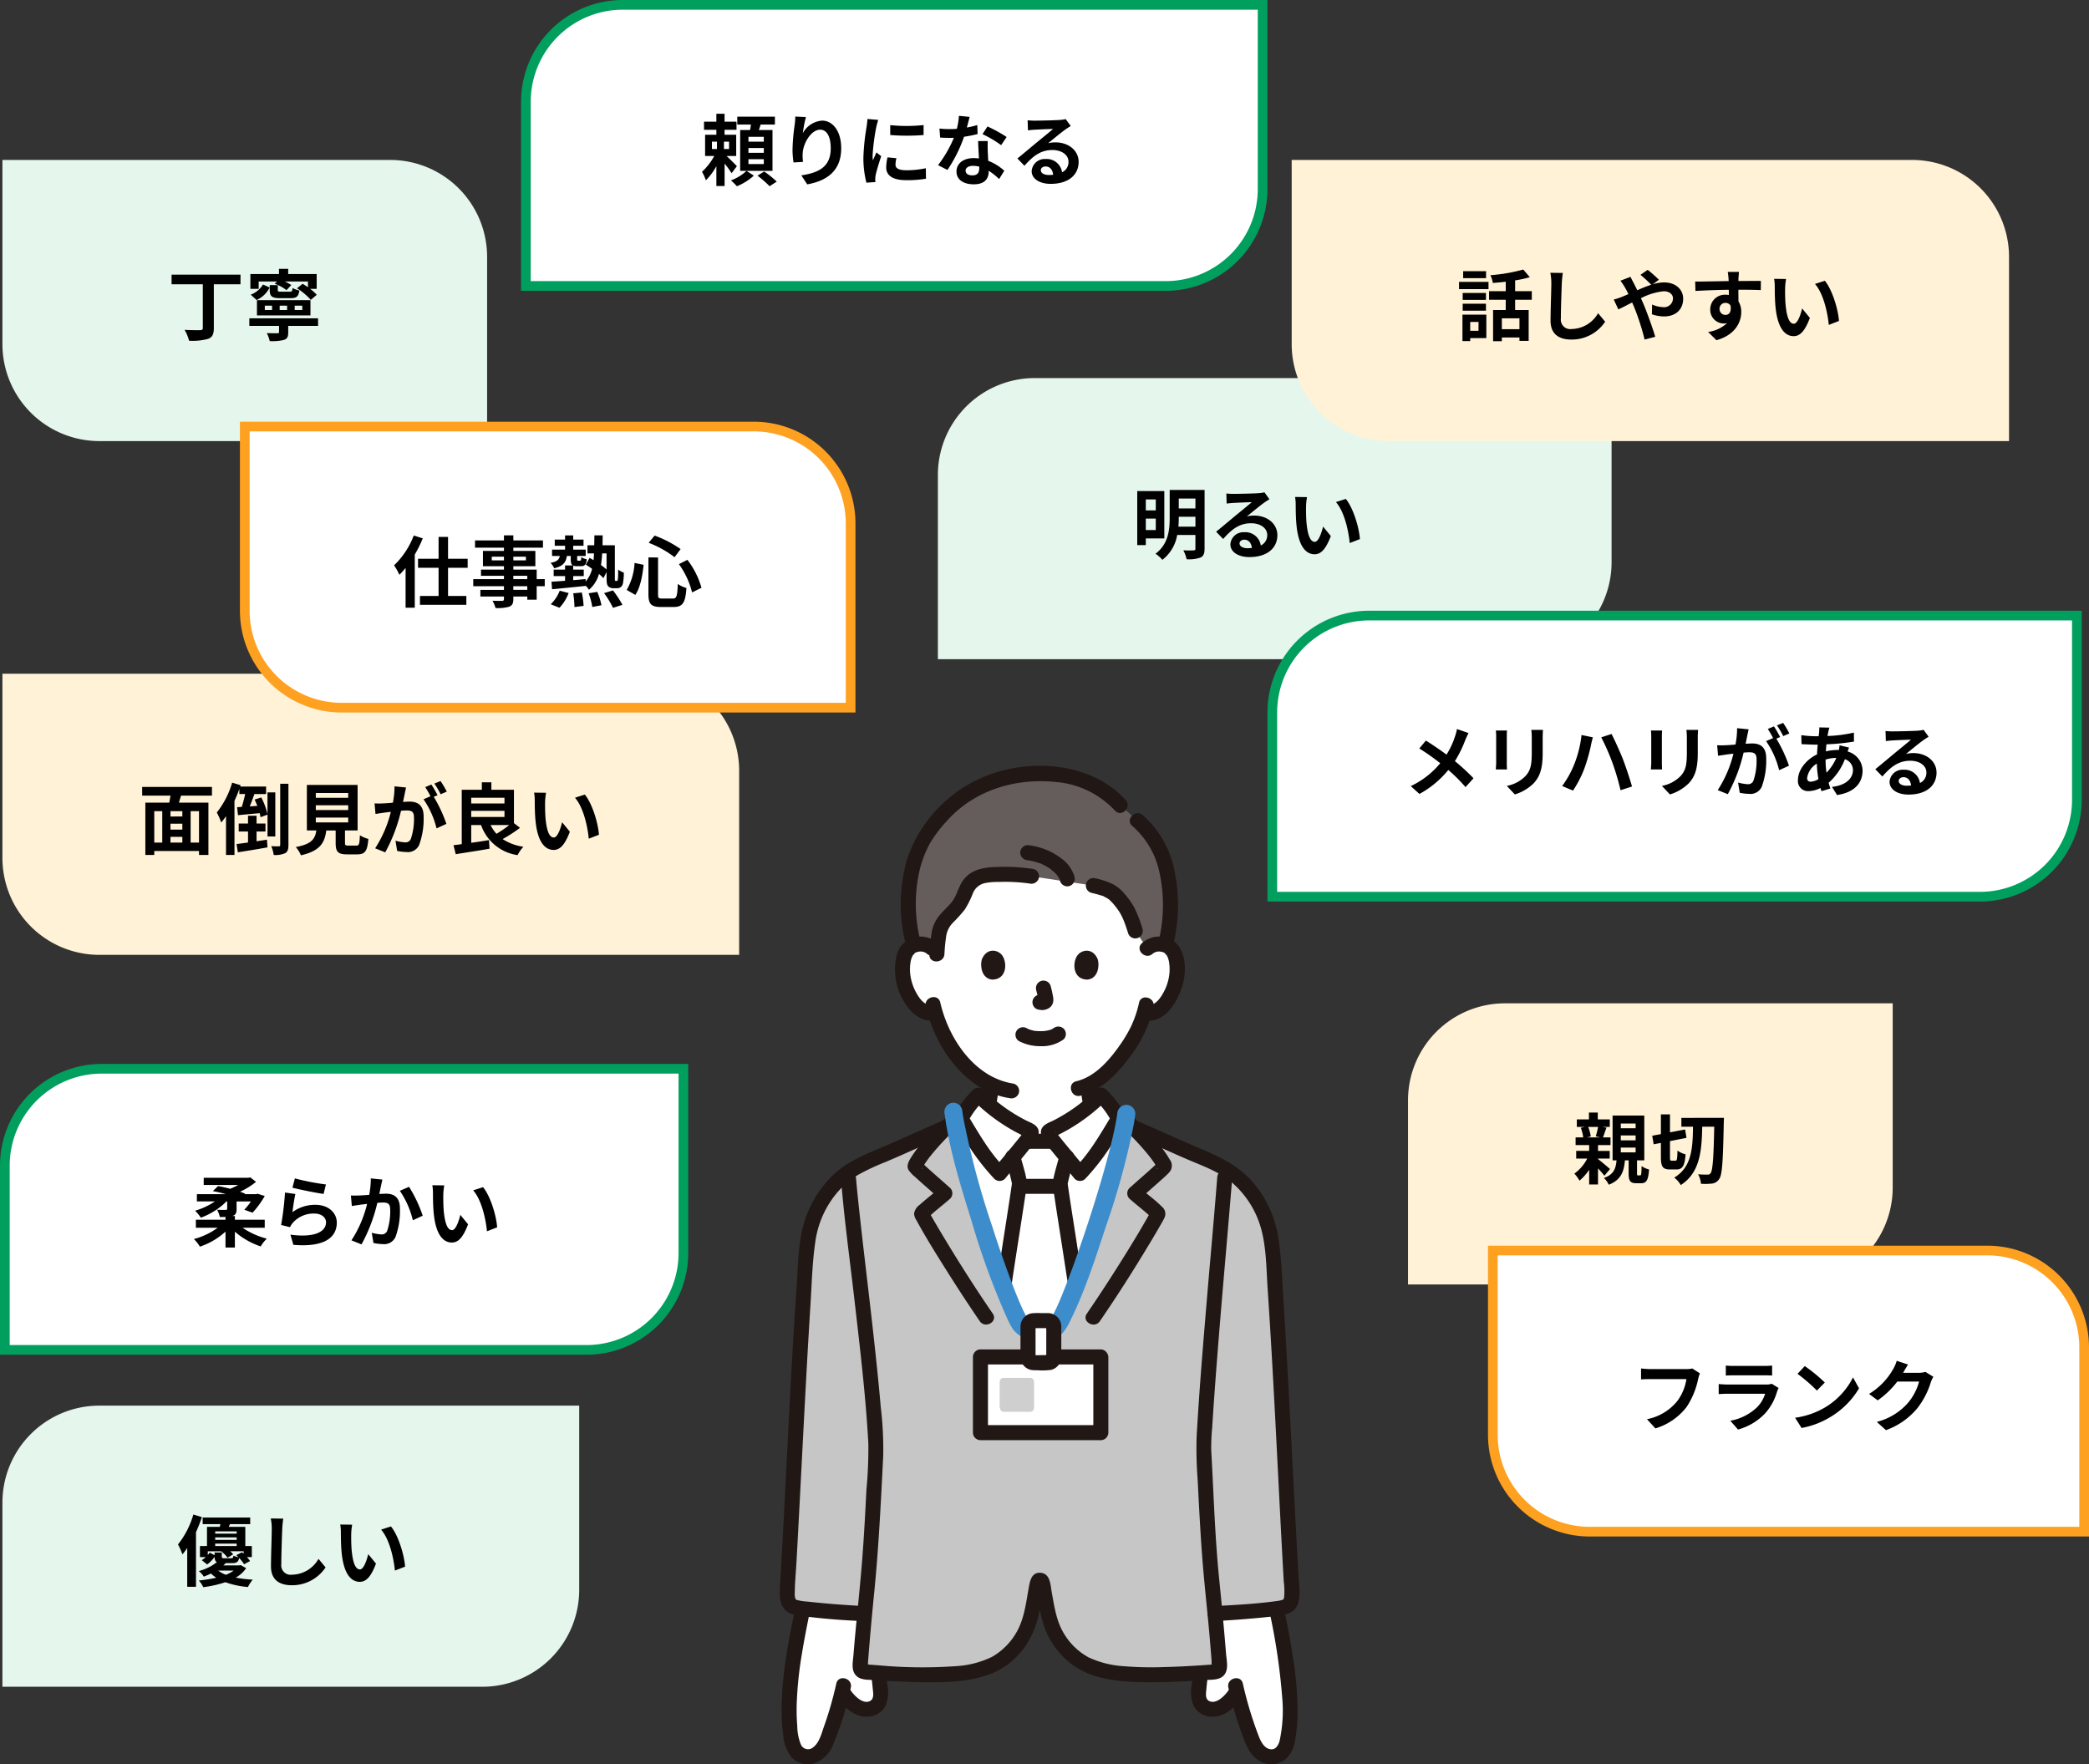
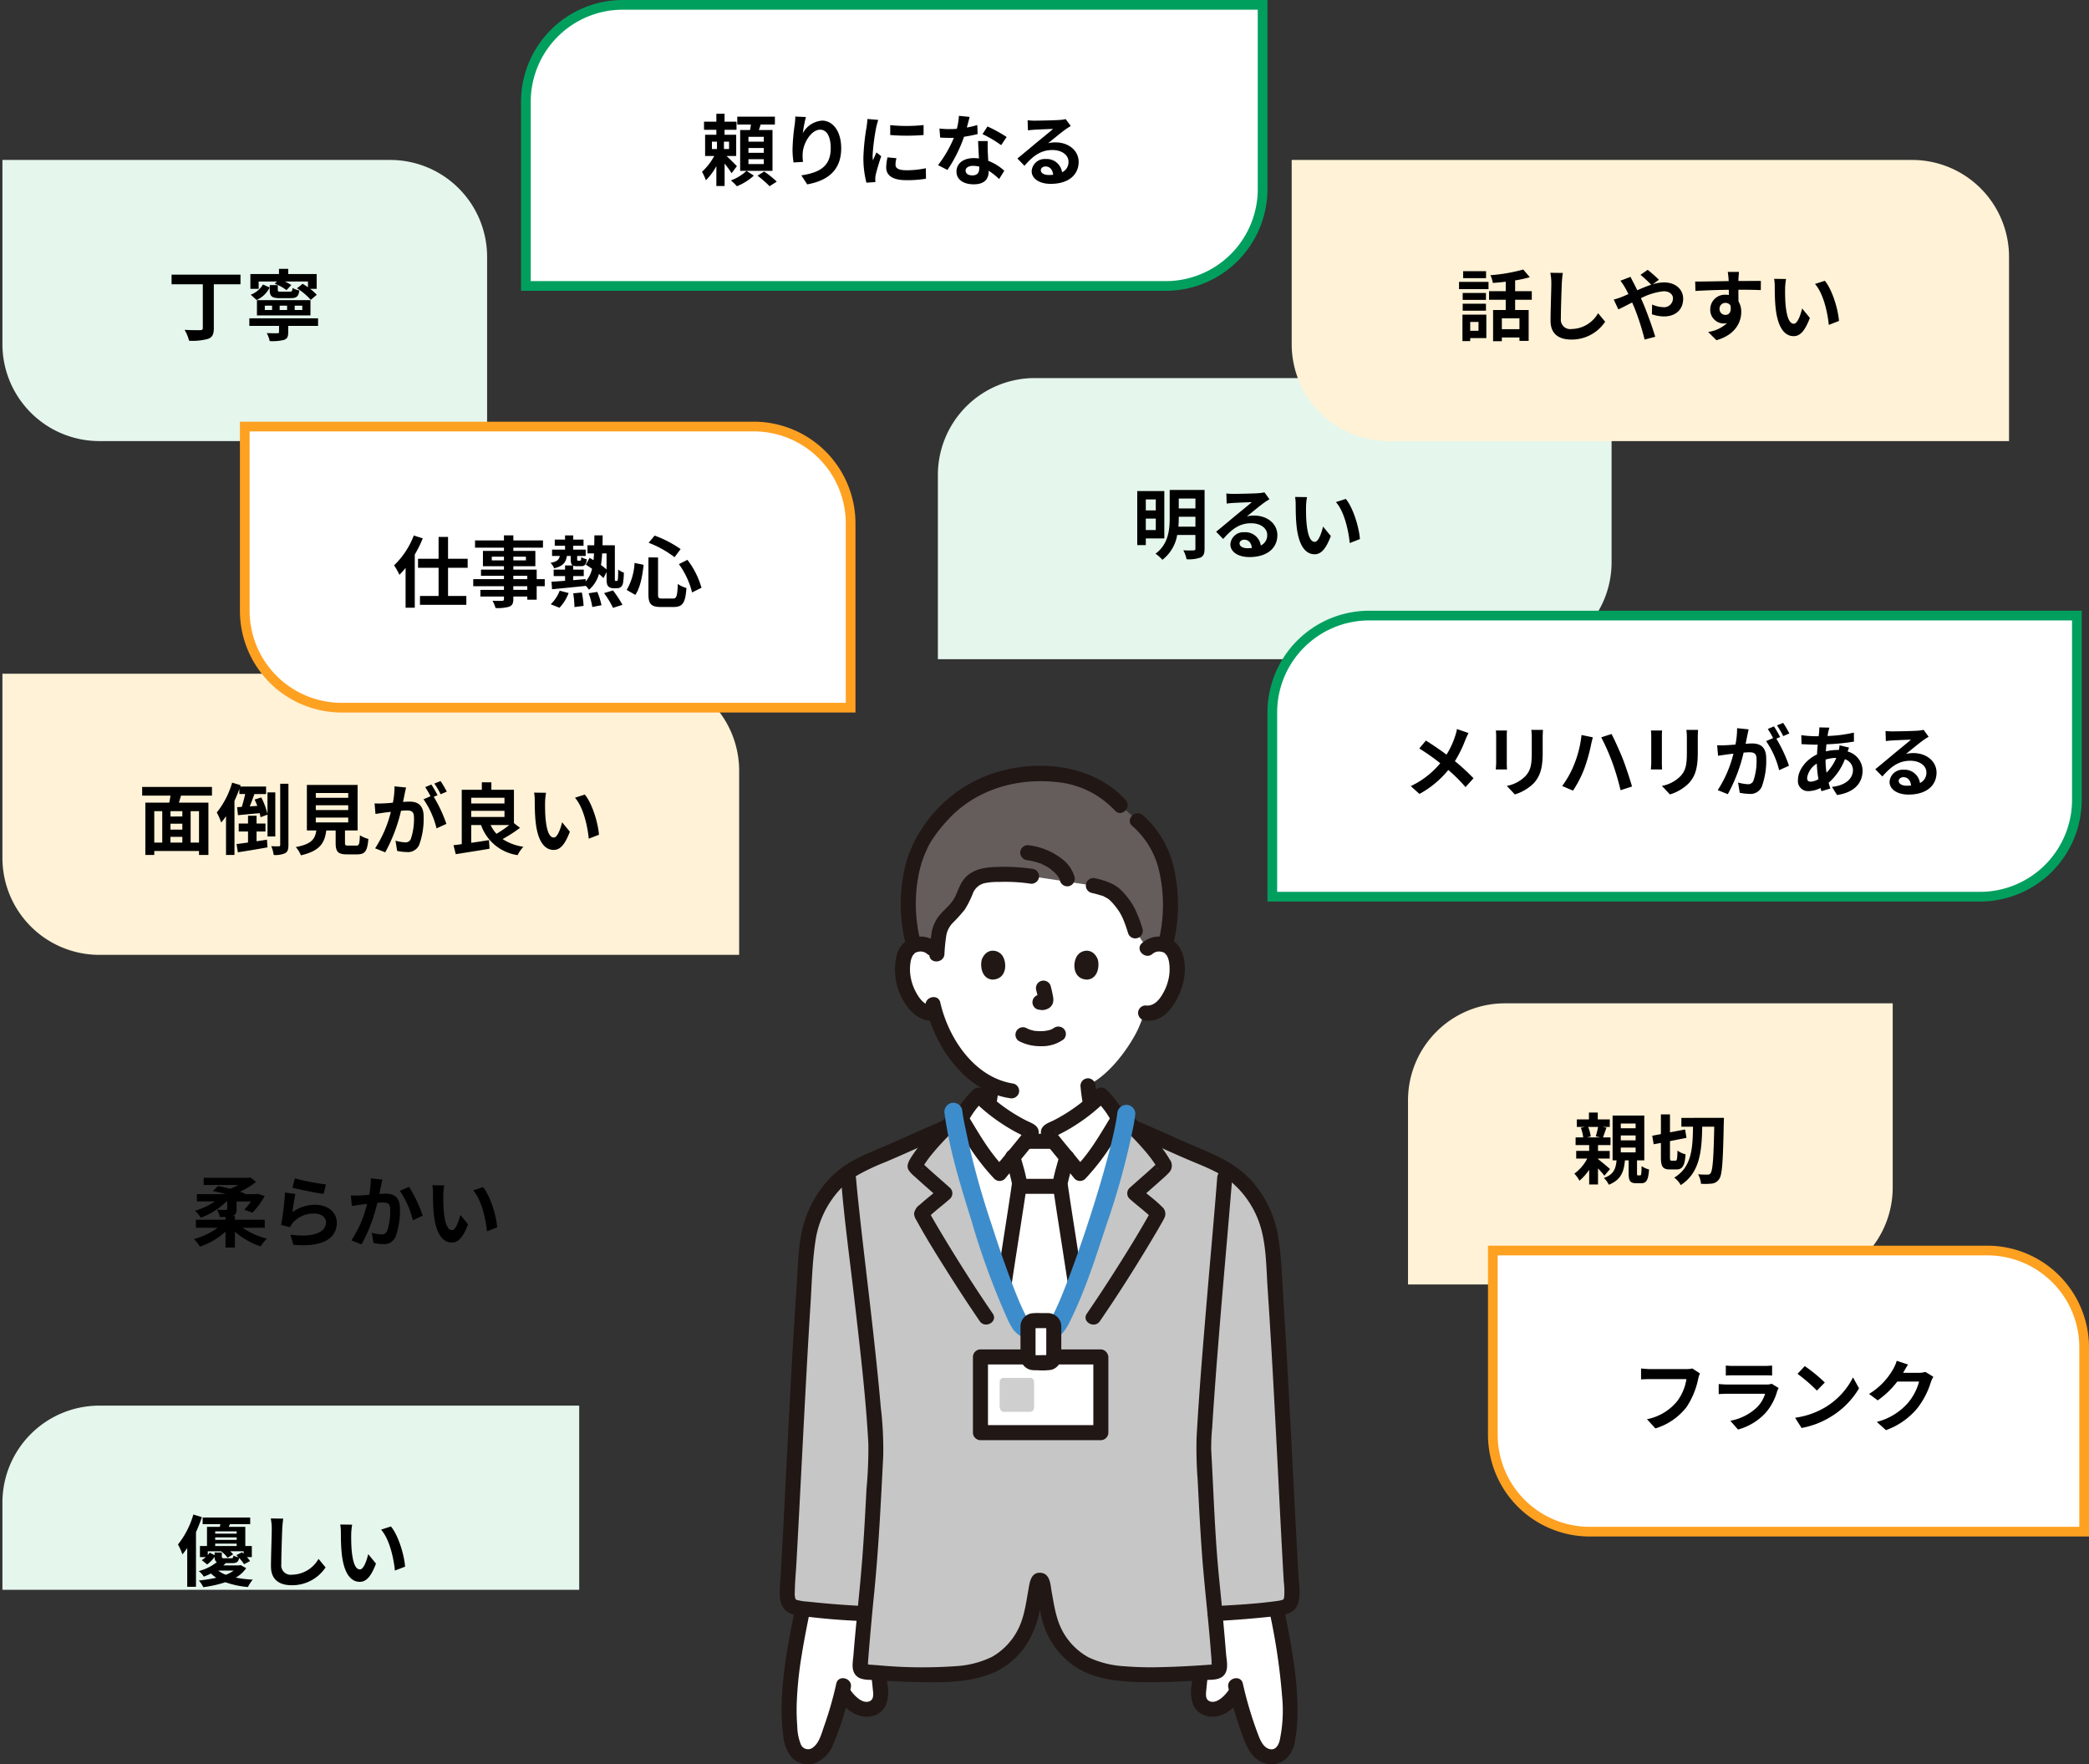
<svg xmlns="http://www.w3.org/2000/svg" width="431" height="364.005" viewBox="0 0 431 364.005">
  <rect x="0" y="0" width="431" height="364.005" fill="#333333" stroke="none" />
  <g id="グループ_5485" data-name="グループ 5485" transform="translate(-9899.5 -2261)">
    <g id="グループ_5483" data-name="グループ 5483" transform="translate(9612.366 -1455.005)">
      <path id="パス_20751" data-name="パス 20751" d="M83.15,42.861a3.47,3.47,0,0,1,2.506-.917,3.218,3.218,0,0,1,2.89,1.605c.982,1.7.941,4.841.281,6.782a10.477,10.477,0,0,1-3.074,4.986,3.821,3.821,0,0,1-2.946.851l-.283-.047a22.414,22.414,0,0,1-1.014,2.751c-.771,2.094-5.14,9.594-10.6,12.181.074.93.2,1.807.366,2.762.078.435.128.856.2,1.255a35.932,35.932,0,0,1-8.218,5.244c-.214.1-.453.216-.522.441a.832.832,0,0,0,.12.584,12.513,12.513,0,0,0,.962,1.3h-.6c-1.746,0-3.69,0-5.1.012a12.839,12.839,0,0,0,.972-1.316.832.832,0,0,0,.12-.584c-.069-.225-.308-.344-.522-.441a35.918,35.918,0,0,1-8.268-5.287c.072-.387.121-.793.2-1.212.168-.981.3-1.879.37-2.834a19.975,19.975,0,0,1-6.6-5.427,26.364,26.364,0,0,1-5-9.438,3.748,3.748,0,0,1-3.188-.8,10.471,10.471,0,0,1-3.074-4.986c-.659-1.941-.7-5.079.281-6.782a3.217,3.217,0,0,1,2.89-1.605,3.467,3.467,0,0,1,2.506.917s-1.6-19.768,22.314-19.768S83.152,42.861,83.152,42.861Z" transform="translate(440.69 3868.83)" fill="#fff" />
      <path id="パス_20752" data-name="パス 20752" d="M4.514,228.136c.275-1.423.554-2.8.823-4.1.17.018.335.035.492.054,3.76.429,8.84.83,13.168,1.027.96,5.05,2.025,11.694,2.407,16.5a3.369,3.369,0,0,1-.764,2.33,2.866,2.866,0,0,1-1.994.851c-1.5.128-3.924-1.385-5.169-3.721a67.728,67.728,0,0,1-2.771,9.058,9.5,9.5,0,0,1-1.711,3.214,3.485,3.485,0,0,1-3.277,1.2c-1.773-.442-2.4-1.825-2.731-3.622-1.213-6.577.085-15.321,1.527-22.789Z" transform="translate(447.438 3823.846)" fill="#fff" />
      <path id="パス_20753" data-name="パス 20753" d="M128.208,228.136c-.275-1.423-.554-2.8-.823-4.1-.17.018-.335.035-.492.054-3.76.429-8.84.83-13.168,1.027-.96,5.05-2.025,11.694-2.407,16.5a3.369,3.369,0,0,0,.764,2.33,2.866,2.866,0,0,0,1.994.851c1.5.128,3.924-1.385,5.169-3.721a67.728,67.728,0,0,0,2.771,9.058,9.5,9.5,0,0,0,1.711,3.214,3.485,3.485,0,0,0,3.277,1.2c1.773-.442,2.4-1.825,2.731-3.622C130.948,244.348,129.65,235.6,128.208,228.136Z" transform="translate(423.08 3823.846)" fill="#fff" />
      <path id="パス_20754" data-name="パス 20754" d="M3.7,221.238C2.176,228.632.574,236.145.508,243.726a37.43,37.43,0,0,0,.322,5.379,8.488,8.488,0,0,0,1.638,4.629,4.625,4.625,0,0,0,4.722,1.371,6.606,6.606,0,0,0,3.959-3.925,63.758,63.758,0,0,0,3.636-11.723c.432-1.947-2.56-2.778-2.994-.825a74.113,74.113,0,0,1-2.54,8.854c-.5,1.412-.954,3.321-2.214,4.277a1.612,1.612,0,0,1-2.511-.473,10.3,10.3,0,0,1-.784-3.864,40.822,40.822,0,0,1-.115-4.622,76.645,76.645,0,0,1,1.03-10.07c.575-3.576,1.3-7.125,2.036-10.671.4-1.95-2.59-2.784-2.994-.825h0Z" transform="translate(447.886 3824.721)" fill="#211715" />
      <path id="パス_20755" data-name="パス 20755" d="M19.661,221.655c.99,4.784,1.83,9.613,2.446,14.459.147,1.153.279,2.308.389,3.465.077.816.349,2.1-.569,2.562-1.6.8-3.558-1.427-4.287-2.661a1.553,1.553,0,0,0-2.681,1.567c1.328,2.248,3.921,4.621,6.739,4.3a4.21,4.21,0,0,0,3.462-2.272,7.57,7.57,0,0,0,.357-4.323,180.111,180.111,0,0,0-2.863-17.917c-.405-1.955-3.4-1.128-2.994.825Z" transform="translate(444.701 3824.813)" fill="#211715" />
      <path id="パス_20756" data-name="パス 20756" d="M127.348,222.062a129.859,129.859,0,0,1,3.01,19.342,29.592,29.592,0,0,1-.522,9.01c-.254.955-.856,2-2.024,1.738-1.447-.326-2.075-2.089-2.529-3.31a77.306,77.306,0,0,1-3.032-10.21c-.433-1.95-3.427-1.125-2.994.825a77.364,77.364,0,0,0,3.085,10.353c.681,1.821,1.524,3.663,3.243,4.727a4.7,4.7,0,0,0,5.1-.026A6.017,6.017,0,0,0,133,250.459a32.7,32.7,0,0,0,.525-5.376,69.366,69.366,0,0,0-.9-11.583c-.605-4.116-1.441-8.192-2.282-12.265-.4-1.955-3.4-1.128-2.994.825h0Z" transform="translate(421.31 3824.722)" fill="#211715" />
      <path id="パス_20757" data-name="パス 20757" d="M112.367,220.829a180.563,180.563,0,0,0-2.863,17.917,7.552,7.552,0,0,0,.357,4.323,4.209,4.209,0,0,0,3.462,2.272c2.819.326,5.412-2.047,6.739-4.3a1.553,1.553,0,0,0-2.681-1.567c-.731,1.238-2.679,3.459-4.287,2.661-.879-.437-.654-1.638-.581-2.426.111-1.2.248-2.4.4-3.6.617-4.847,1.455-9.675,2.446-14.459.4-1.95-2.588-2.783-2.994-.825h0Z" transform="translate(423.516 3824.813)" fill="#211715" />
      <path id="パス_20758" data-name="パス 20758" d="M106.147,191.314q-.255-4.212-.475-8.427-.53-9.821-1.031-19.644-.556-10.645-1.149-21.288c-.331-5.825-.668-11.65-1.1-17.468a52.011,52.011,0,0,0-.855-7.4,20.942,20.942,0,0,0-6.4-10.922c-2.8-2.524-6.276-3.743-9.7-5.213-1.962-.843-3.938-1.7-5.918-2.561-1.954-.845-3.911-1.685-5.863-2.5-.643-.637-1.27-1.225-1.86-1.747-1.943,11.8-12.226,41.557-14.5,42.828a6.507,6.507,0,0,1-6.53,0c-2.266-1.265-11.955-29.674-14.2-42.89-.61.536-1.261,1.144-1.929,1.8-3.929,1.638-7.881,3.386-11.779,5.061-3.422,1.47-6.9,2.689-9.7,5.213a20.942,20.942,0,0,0-6.4,10.922,52.009,52.009,0,0,0-.855,7.4c-.434,5.818-.771,11.643-1.1,17.468Q4.188,152.6,3.644,163.243q-.513,9.822-1.031,19.644-.227,4.214-.475,8.427a4.4,4.4,0,0,0,.52,2.7c.683.8,2.127.854,3.174.978,3.472.4,8.072.768,12.162.977-.37,3.917-.678,7.5-.931,10.95a.974.974,0,0,0,.876,1.048c5.395.419,15.4,1.04,20.643.171,3.658-.613,6.157-1.312,8.482-3.3a15.034,15.034,0,0,0,4.892-7.257,79.091,79.091,0,0,0,1.623-7.917c.051-.321.311-.608.564-.6.252-.012.513.275.564.6a79.318,79.318,0,0,0,1.623,7.917,15.033,15.033,0,0,0,4.892,7.257c2.325,1.987,4.824,2.685,8.482,3.3,5.243.869,15.248.248,20.643-.171a.974.974,0,0,0,.876-1.048c-.254-3.446-.561-7.033-.931-10.95,4.091-.209,8.69-.579,12.163-.977,1.048-.124,2.491-.178,3.174-.978a4.4,4.4,0,0,0,.52-2.7Z" transform="translate(447.523 3852.938)" fill="#c6c6c6" />
      <path id="パス_20759" data-name="パス 20759" d="M46.647,89.531c-1.44.078-2.694,1.265-3.728,2.151a49.8,49.8,0,0,0-4.492,4.439,32.9,32.9,0,0,0-3.667,4.647c-.484.783-1.074,1.754-.563,2.664a6.406,6.406,0,0,0,1.318,1.4c1.662,1.537,3.386,3,5.073,4.514v-2.195c-1.325,1.174-2.739,2.245-4.053,3.433a2.723,2.723,0,0,0-1.2,1.882,2.951,2.951,0,0,0,.5,1.357c2.085,3.833,4.432,7.541,6.76,11.228q3.058,4.844,6.292,9.574c1.124,1.637,3.815.085,2.681-1.567-3.34-4.863-6.517-9.837-9.576-14.881-.986-1.627-1.964-3.26-2.907-4.911-.239-.418-.468-.841-.7-1.261-.185-.328-.029-.248.007.067.01.085-.191,1.211-.2,1.2.078.1-.182.118-.01.03a2.248,2.248,0,0,0,.371-.359c1.357-1.26,2.847-2.368,4.232-3.6a1.562,1.562,0,0,0,0-2.195c-1.167-1.045-2.352-2.071-3.521-3.113-.564-.5-1.128-1.005-1.68-1.52-.212-.2-.418-.4-.627-.6-.236-.227-.247-.4-.076-.055l.212.783c.054.688-.244.69-.026.349.058-.092.1-.195.155-.289.134-.24.282-.473.433-.7.338-.511.7-1,1.072-1.467,1.008-1.262,2.092-2.466,3.212-3.629a45.064,45.064,0,0,1,3.316-3.15,8.537,8.537,0,0,1,1.09-.838c.172-.114.354-.209.53-.317.246-.151-.3.057-.057.022.149-.022.35-.019-.168.009,1.987-.107,2-3.212,0-3.1h0Z" transform="translate(440.388 3853.957)" fill="#211715" />
      <path id="パス_20760" data-name="パス 20760" d="M33.86,94.2c-4.154,1.731-8.225,3.649-12.362,5.419-3.62,1.548-7.3,2.938-10.239,5.663a22.628,22.628,0,0,0-6.17,9.883c-1.3,4.252-1.294,8.913-1.593,13.318C2.221,147.177,1.436,165.907.4,184.618q-.112,2.012-.224,4.023a28.455,28.455,0,0,0-.15,3.643A4.633,4.633,0,0,0,1,195.121a4.479,4.479,0,0,0,2.677,1.239,135.573,135.573,0,0,0,13.749,1.172c2,.1,1.991-3,0-3.1-3.911-.2-7.821-.5-11.714-.928a10.332,10.332,0,0,1-2.142-.334A.752.752,0,0,1,3.243,193c.028.031.113.15.041.014a3.1,3.1,0,0,1-.172-1.373c.023-2.146.241-4.308.36-6.451.491-8.861.936-17.724,1.4-26.587.46-8.778.924-17.556,1.477-26.329.271-4.294.37-8.681.993-12.94a19.922,19.922,0,0,1,4.28-9.925,17.54,17.54,0,0,1,4.653-4,46.451,46.451,0,0,1,5.511-2.577c4.328-1.815,8.565-3.841,12.9-5.646a1.6,1.6,0,0,0,1.084-1.909A1.562,1.562,0,0,0,33.86,94.2h0Z" transform="translate(447.999 3852.93)" fill="#211715" />
      <path id="パス_20761" data-name="パス 20761" d="M93.157,97.192c3.851,1.6,7.625,3.386,11.458,5.036,3.383,1.456,7.026,2.695,9.774,5.247a19.493,19.493,0,0,1,5.5,8.965c1.135,4.044,1.109,8.443,1.389,12.61,1.185,17.613,1.972,35.254,2.909,52.882q.2,3.738.414,7.476a14.963,14.963,0,0,1,.086,3.072,1.929,1.929,0,0,1-.151.567c.054-.081.022.018-.157.081a5.2,5.2,0,0,1-1.036.237c-4.269.6-8.626.838-12.929,1.063-1.988.1-2,3.209,0,3.1q6.216-.324,12.4-1.006c1.67-.185,3.634-.4,4.485-2.082.93-1.839.449-4.222.338-6.186-.532-9.431-1.009-18.865-1.5-28.3-.487-9.356-.979-18.713-1.572-28.063-.29-4.568-.4-9.232-1.137-13.755a22.794,22.794,0,0,0-4.821-10.684c-2.913-3.607-6.786-5.548-10.978-7.3-4.582-1.915-9.068-4.051-13.653-5.961a1.561,1.561,0,0,0-1.909,1.084,1.592,1.592,0,0,0,1.084,1.909h0Z" transform="translate(427.4 3852.93)" fill="#211715" />
      <path id="パス_20762" data-name="パス 20762" d="M86.5,92.636c-.47-.026-.331-.033-.168-.009.239.035-.266-.133-.1-.043s.35.192.519.3a8.411,8.411,0,0,1,1.143.874,44.9,44.9,0,0,1,3.316,3.15c1.122,1.163,2.2,2.366,3.212,3.629.355.445.7.911,1.026,1.4.155.233.307.468.445.711.064.113.119.241.189.349.21.324-.085.408-.026-.349l.212-.783c-.051.1.313-.316.123-.153-.071.061-.132.144-.2.208-.187.182-.375.365-.566.543-.572.535-1.156,1.057-1.742,1.578-1.17,1.042-2.354,2.068-3.521,3.113a1.562,1.562,0,0,0,0,2.195c1.236,1.1,2.548,2.1,3.788,3.2.25.22.484.466.739.679.234.2.016.13-.008-.052-.05-.392-.158-1.208-.014-1.369a6.093,6.093,0,0,0-.566,1.038c-2.174,3.851-4.511,7.616-6.88,11.349q-2.846,4.484-5.846,8.87c-1.134,1.651,1.555,3.205,2.681,1.567,3.539-5.153,6.9-10.432,10.124-15.789.925-1.538,1.847-3.08,2.723-4.646a8.046,8.046,0,0,0,.56-1.088,1.9,1.9,0,0,0-.623-2.12c-1.372-1.4-3.017-2.534-4.483-3.833v2.195c1.494-1.337,3.014-2.644,4.5-3.991a17.691,17.691,0,0,0,1.574-1.5,2.074,2.074,0,0,0,.04-2.595,25.128,25.128,0,0,0-3.359-4.47,53.77,53.77,0,0,0-4.519-4.609c-1.156-1.038-2.64-2.56-4.3-2.649-2-.108-1.991,3,0,3.1h0Z" transform="translate(429.798 3853.957)" fill="#211715" />
      <path id="パス_20763" data-name="パス 20763" d="M46.275,94.97c1.245-.574,2.47-1.191,3.69-1.815q.621-.318,1.24-.64c.1-.05.2-.1.292-.15s.241-.139-.167.074c.243-.127.512-.2.758-.328a4.4,4.4,0,0,0,2.319-3.056,36.554,36.554,0,0,0,.644-4.433A1.558,1.558,0,0,0,53.5,83.07a1.593,1.593,0,0,0-1.552,1.552c-.019.218-.04.435-.065.653-.012.108-.026.216-.039.324.016-.116.017-.119,0-.008-.054.386-.116.771-.182,1.155-.085.494-.143.995-.249,1.485a2.782,2.782,0,0,0-.185.639c-.023-.165.133-.273,0-.029q-.045.084-.1.163c-.093.133-.071.108.068-.079a2.372,2.372,0,0,1-.211.223q-.187.162.061-.033c-.063.047-.128.091-.194.132-.108.068-.222.123-.333.186q-.237.109-.017.015c-.174.063-.345.133-.513.21-1.779.84-3.5,1.809-5.284,2.634a1.559,1.559,0,0,0-.557,2.123,1.6,1.6,0,0,0,2.123.557h0Z" transform="translate(438.162 3855.403)" fill="#211715" />
      <path id="パス_20764" data-name="パス 20764" d="M90.362,92.124q-1.728-.794-3.452-1.6c-.746-.346-1.486-.725-2.253-1.025-.434-.17.118.084-.1-.037-.128-.073-.262-.132-.388-.21-.065-.04-.13-.084-.192-.129.168.133.189.145.064.039-.007-.008-.215-.214-.21-.217.14.189.163.218.068.085-.035-.052-.068-.1-.1-.158s-.224-.39-.081-.147c.134.227-.023-.095-.043-.163-.035-.12-.064-.242-.089-.364-.1-.453-.151-.915-.228-1.371-.16-.938-.22-1.332-.3-2.208a1.586,1.586,0,0,0-1.552-1.552,1.57,1.57,0,0,0-1.552,1.552,37.652,37.652,0,0,0,.638,4.4,4.4,4.4,0,0,0,2.336,3.091c.244.121.5.224.751.324.48.188-.416-.195-.171-.078.095.046.192.088.288.132q.665.306,1.328.615,1.832.85,3.666,1.7a1.589,1.589,0,0,0,2.123-.557,1.571,1.571,0,0,0-.557-2.123h0Z" transform="translate(430.099 3855.403)" fill="#211715" />
      <path id="パス_20765" data-name="パス 20765" d="M75.211,116.539a204.07,204.07,0,0,0,6.343-22.356L80.419,92.4a17.7,17.7,0,0,0-3.607-4.873A35.863,35.863,0,0,1,66.464,94.74c-.214.1-.453.216-.522.441a.832.832,0,0,0,.12.584,12.549,12.549,0,0,0,.962,1.3h-.6c-1.746,0-3.69,0-5.1.014a12.506,12.506,0,0,0,.972-1.318.832.832,0,0,0,.12-.584c-.069-.225-.308-.344-.522-.441a35.863,35.863,0,0,1-10.349-7.213,19.334,19.334,0,0,0-4.591,7.041C49.729,108.436,58.633,134.3,60.793,135.5a6.507,6.507,0,0,0,6.53,0c1.2-.671,4.63-9.262,7.886-18.965Z" transform="translate(437.489 3854.405)" fill="#fff" />
      <path id="パス_20766" data-name="パス 20766" d="M62.615,109.842c.112-.762.175-1.232.175-1.314a55.66,55.66,0,0,0-1.331-5.411c.515-.623,1.034-1.252,1.513-1.838.435-.532.836-1.028,1.172-1.45,1.757-.008,3.755-.009,5.7-.011.338.425.742.925,1.18,1.461.479.585,1,1.215,1.513,1.838a55.66,55.66,0,0,0-1.331,5.411c0,.459,1.985,12.958,3.186,20.933-1.891,4.9-3.5,8.378-4.245,8.794a6.507,6.507,0,0,1-6.53,0c-.739-.412-2.266-3.707-4.068-8.419.983-6.547,2.546-16.444,3.067-20Z" transform="translate(434.668 3851.654)" fill="#fff" />
      <path id="パス_20767" data-name="パス 20767" d="M64.574,112.891h6.4a1.552,1.552,0,0,0,0-3.1h-6.4a1.552,1.552,0,1,0,0,3.1Z" transform="translate(433.891 3849.422)" fill="#211715" />
      <path id="パス_20768" data-name="パス 20768" d="M74.007,103.14c-.388,1.555-.886,3.081-1.222,4.649a7.6,7.6,0,0,0,.02,2.945c.568,3.9,1.191,7.784,1.793,11.674q.617,3.984,1.226,7.97a1.563,1.563,0,0,0,1.909,1.084,1.591,1.591,0,0,0,1.084-1.909q-1.027-6.759-2.085-13.513c-.276-1.784-.553-3.568-.819-5.353q-.113-.757-.22-1.515c.051.363.047.2,0-.009-.061-.286-.074.2,0-.157.364-1.7.882-3.354,1.3-5.039.484-1.939-2.509-2.765-2.994-.825h0Z" transform="translate(431.736 3851.157)" fill="#211715" />
      <path id="パス_20769" data-name="パス 20769" d="M59.49,103.885c.381,1.526.864,3.025,1.2,4.561.04.182.078.366.112.549.058.32.02-.208,0,.011-.009.08-.01.161-.025.241-.052.279.037-.268.017-.124l-.04.283q-.062.431-.126.862c-.586,3.946-1.212,7.886-1.822,11.828q-.6,3.9-1.194,7.795A1.6,1.6,0,0,0,58.7,131.8a1.563,1.563,0,0,0,1.909-1.084c.707-4.7,1.441-9.388,2.168-14.081.279-1.8.558-3.6.826-5.4a9.536,9.536,0,0,0,.221-2.939c-.288-1.778-.9-3.495-1.336-5.239-.484-1.937-3.479-1.117-2.994.825h0Z" transform="translate(435.107 3851.175)" fill="#211715" />
      <path id="パス_20770" data-name="パス 20770" d="M70.3,97.82c-1.5,0-3,0-4.494.008a1.552,1.552,0,0,0,0,3.1c1.5-.009,3-.008,4.494-.008a1.552,1.552,0,1,0,0-3.1Z" transform="translate(433.615 3852.101)" fill="#211715" />
      <path id="パス_20771" data-name="パス 20771" d="M16.3,109.262c.65,8.307,1.808,16.584,2.758,24.86,1.135,9.9,2.338,19.819,2.882,29.769a90.749,90.749,0,0,1-.392,9.452c-.257,5.032-.523,10.066-.926,15.089-.51,6.36-1.25,12.7-1.755,19.059-.117,1.482-.571,3.265.677,4.392.962.868,2.629.712,3.85.8,2.793.192,5.591.342,8.391.408,5.4.127,11.318.165,16.346-2.094a16.074,16.074,0,0,0,6.443-5.661,20.151,20.151,0,0,0,2.794-7.477q.24-1.148.453-2.3.13-.7.251-1.412a3.433,3.433,0,0,1,.226-1.123l-.557.557-.013-.017H56.9l-.013.017-.557-.557a7.52,7.52,0,0,1,.445,2.36q.227,1.241.485,2.476a32.171,32.171,0,0,0,.836,3.426,16.977,16.977,0,0,0,5.081,7.546c4.194,3.638,10.139,4.19,15.476,4.282,2.949.051,5.9-.048,8.847-.2q1.991-.1,3.979-.244c1.254-.088,2.858.054,3.784-.945,1.1-1.182.588-3.087.472-4.532q-.189-2.364-.4-4.726-.466-5.24-1-10.472c-.9-8.876-1.151-17.8-1.653-26.7a40.726,40.726,0,0,1,.2-4.713q.211-3.461.463-6.918c.379-5.278.8-10.552,1.233-15.825.741-9,1.554-17.993,2.291-26.992q.078-.95.152-1.9c.154-1.992-2.951-1.982-3.1,0-.627,8.082-1.377,16.154-2.056,24.232-.822,9.782-1.652,19.568-2.2,29.369a84.9,84.9,0,0,0,.227,8.962c.244,4.907.5,9.815.851,14.716.426,5.961,1.126,11.9,1.638,17.852q.2,2.321.379,4.644a3.434,3.434,0,0,0,.079,1.054c.264.407.3-.513.477-.338a2.845,2.845,0,0,0-.432.033q-.882.066-1.764.127c-2.752.189-5.508.335-8.267.4a70.47,70.47,0,0,1-8.1-.172,20.149,20.149,0,0,1-7.381-1.835,13.47,13.47,0,0,1-5.517-5.7c-1.21-2.342-1.607-5.15-2.078-7.726-.27-1.472-.276-3.835-2.25-4.016-2.068-.19-2.3,1.984-2.567,3.49-.462,2.6-.83,5.457-1.98,7.861a13.564,13.564,0,0,1-5.483,5.965,19.487,19.487,0,0,1-7.374,1.935,98.565,98.565,0,0,1-16.223-.18q-.9-.061-1.8-.127a3.194,3.194,0,0,0-.768-.058c.161-.169.218.737.477.338.1-.153.041-.554.057-.751q.17-2.236.361-4.471.425-4.983.925-9.959c.93-9.391,1.384-18.8,1.857-28.226a73.177,73.177,0,0,0-.507-9.991c-.44-5.056-.972-10.1-1.53-15.149-1.024-9.286-2.2-18.555-3.17-27.847-.143-1.367-.281-2.735-.388-4.1-.154-1.979-3.261-2-3.1,0h0Z" transform="translate(444.352 3849.947)" fill="#211715" />
-       <path id="パス_20772" data-name="パス 20772" d="M91.465,62.695a22.326,22.326,0,0,1-1.01,3.366c-.15.394-.271.641-.45,1.087-.158.393.107-.217-.026.064-.049.1-.094.2-.143.307a28.611,28.611,0,0,1-2.467,4.1c-2.146,3.041-5.081,6.36-8.853,7.247-1.944.457-1.121,3.451.825,2.994,4.457-1.047,7.886-4.769,10.468-8.336a29.367,29.367,0,0,0,2.681-4.387c.16-.33.3-.667.444-1.005.168-.4-.115.269.062-.142.116-.268.229-.536.337-.808a22.355,22.355,0,0,0,1.126-3.666c.407-1.95-2.585-2.783-2.994-.825h0Z" transform="translate(430.67 3860.215)" fill="#211715" />
      <path id="パス_20773" data-name="パス 20773" d="M38.821,63.42c1.914,8.393,8.23,17.543,17.3,18.911a1.6,1.6,0,0,0,1.909-1.084,1.563,1.563,0,0,0-1.084-1.909c-8.067-1.217-13.434-9.3-15.132-16.743-.444-1.947-3.438-1.123-2.994.825h0Z" transform="translate(439.319 3860.236)" fill="#211715" />
      <path id="パス_20774" data-name="パス 20774" d="M76.124,7.371A26.142,26.142,0,0,0,61.333,3.025,26.008,26.008,0,0,0,45.518,8.071,26.565,26.565,0,0,0,34.549,28.858a29.011,29.011,0,0,0,.979,8.366" transform="translate(440.269 3873.323)" fill="none" />
      <path id="パス_20775" data-name="パス 20775" d="M100.147,39.241a27.688,27.688,0,0,0,.965-8.366,26.046,26.046,0,0,0-8.544-18.838" transform="translate(427.276 3871.305)" fill="none" />
      <path id="パス_20776" data-name="パス 20776" d="M63.351,72.3a9.487,9.487,0,0,0,4.564,1.065,7.517,7.517,0,0,0,4.689-1.419,1.555,1.555,0,0,0,0-2.195,1.6,1.6,0,0,0-2.195,0c.536-.418-.026-.005-.2.084-.131.069-.484.179,0,.015-.125.042-.245.095-.371.135-.158.05-.318.094-.48.132a3.972,3.972,0,0,0-.559.106c.161-.065.247-.029.013-.006-.1.01-.2.019-.306.025-.246.016-.492.022-.738.021-.22,0-.441-.009-.661-.024-.1-.007-.2-.015-.3-.025-.057-.005-.115-.012-.172-.019-.122-.015-.075-.009.138.019-.072.043-.411-.074-.5-.092q-.239-.052-.473-.123c-.136-.04-.269-.089-.4-.135-.351-.12.324.155.006.005-.166-.078-.331-.16-.493-.246A1.552,1.552,0,0,0,63.352,72.3h0Z" transform="translate(433.985 3858.482)" fill="#211715" />
      <path id="パス_20777" data-name="パス 20777" d="M67.963,59.063a20.481,20.481,0,0,1,.48,2.2l-.055-.413a1.324,1.324,0,0,1,.009.3l.055-.413a.747.747,0,0,1-.033.137l.157-.371a.534.534,0,0,1-.048.088l.243-.314a.444.444,0,0,1-.072.071l.314-.243a1.491,1.491,0,0,1-.174.092l.371-.157a1.258,1.258,0,0,1-.293.085l.413-.055a1.212,1.212,0,0,1-.276,0l.413.055c-.1-.015-.206-.04-.31-.054a1.184,1.184,0,0,0-.619-.028,1.158,1.158,0,0,0-.577.184,1.551,1.551,0,0,0-.556,2.123,1.485,1.485,0,0,0,.927.713c.274.037.54.106.82.118a2.69,2.69,0,0,0,1.256-.306,1.907,1.907,0,0,0,1.028-1.244,2.932,2.932,0,0,0-.011-1.293c-.12-.709-.283-1.41-.466-2.1a1.553,1.553,0,0,0-1.909-1.084,1.571,1.571,0,0,0-.927.713,1.633,1.633,0,0,0-.157,1.2h0Z" transform="translate(432.956 3861.218)" fill="#211715" />
      <path id="パス_20778" data-name="パス 20778" d="M53.693,50.944c-.367,1.193-.128,3.938,2.133,4.172,2.988-.018,3.146-3.337,2.141-4.9-.823-1.278-3.245-1.809-4.273.725Z" transform="translate(436.01 3862.996)" fill="#211715" />
      <path id="パス_20779" data-name="パス 20779" d="M83.167,50.945c.367,1.193.128,3.938-2.133,4.172-2.988-.018-3.147-3.337-2.141-4.9C79.716,48.942,82.137,48.411,83.167,50.945Z" transform="translate(430.462 3862.996)" fill="#211715" />
      <path id="パス_20780" data-name="パス 20780" d="M81.013,34.5A18.536,18.536,0,0,0,78.8,29.386c-1.9-2.567-2.619-3.335-6.392-4.2L59.625,23.262a45.4,45.4,0,0,0-8.768-.289,6.031,6.031,0,0,0-3.319,1.157c-1.217,1.024-1.64,2.708-2.352,4.148-1.235,2.5-4.141,3.791-4.6,6.591a37.758,37.758,0,0,0-.435,3.982l-.991-.694a3.47,3.47,0,0,0-2.506-.917,4.052,4.052,0,0,0-1.322.254,34.293,34.293,0,0,1-1.077-8.773c-.184-6.535,2.275-13.126,5.357-16.142a24.611,24.611,0,0,1,4.755-4.951A27.255,27.255,0,0,1,61.234,2.082c6.013,0,12.115,1.414,16.705,6.529l3.541,3.148a19.846,19.846,0,0,1,3.814,4.475c1.8,2.973,2.747,6.712,2.991,12.486a28.466,28.466,0,0,1-1.045,8.739,4.037,4.037,0,0,0-1.229-.221,3.467,3.467,0,0,0-2.506.917L81.012,34.5Z" transform="translate(440.333 3873.534)" fill="#645d5c" />
      <path id="パス_20781" data-name="パス 20781" d="M78.577,7.049c-6.47-7.088-17.351-8.4-26.239-5.837A28.217,28.217,0,0,0,33.457,19.364a33.853,33.853,0,0,0-.172,17.743c.488,1.936,3.483,1.116,2.994-.825a31.194,31.194,0,0,1-.293-14.356,22.443,22.443,0,0,1,2.238-5.971,27.524,27.524,0,0,1,3.424-4.516c5.644-6.409,14.226-8.985,22.616-8.093a18.762,18.762,0,0,1,12.118,5.9c1.35,1.479,3.541-.722,2.195-2.195h0Z" transform="translate(440.793 3874)" fill="#211715" />
      <path id="パス_20782" data-name="パス 20782" d="M101.977,39.928a34.745,34.745,0,0,0-.029-16.909,20.276,20.276,0,0,0-6.2-10c-1.475-1.342-3.677.847-2.195,2.195a17.33,17.33,0,0,1,5.4,8.632A31.331,31.331,0,0,1,98.984,39.1c-.473,1.94,2.52,2.768,2.994.825h0Z" transform="translate(427.166 3871.18)" fill="#211715" />
      <path id="パス_20783" data-name="パス 20783" d="M61.281,27.314a39.119,39.119,0,0,0-7.447-.432c-2.866.054-5.751.529-7.359,3.186-.724,1.2-1.043,2.6-1.845,3.756-.7,1.014-1.686,1.808-2.484,2.745A7.483,7.483,0,0,0,40.3,40.186c-.263,1.559-.377,3.13-.5,4.7-.155,1.992,2.95,1.982,3.1,0a35.555,35.555,0,0,1,.418-4.059,5.094,5.094,0,0,1,1.437-2.538,32.187,32.187,0,0,0,2.323-2.588,19.028,19.028,0,0,0,1.673-3.323A3.445,3.445,0,0,1,51.334,30.2a13.3,13.3,0,0,1,2.737-.22,35.768,35.768,0,0,1,6.386.324,1.6,1.6,0,0,0,1.909-1.084,1.565,1.565,0,0,0-1.084-1.909h0Z" transform="translate(439.089 3867.985)" fill="#211715" />
      <path id="パス_20784" data-name="パス 20784" d="M82.559,32.9c.619.144,1.237.3,1.843.494.163.053.627.135.73.263-.2-.085-.242-.1-.136-.057.046.019.091.04.136.061q.173.08.342.17c.173.092.342.192.506.3a.964.964,0,0,1,.251.177q-.3-.233-.107-.081l.068.056a9.534,9.534,0,0,1,.9.911c.158.183.305.373.457.56-.26-.321-.009-.012.032.043l.252.336a9.525,9.525,0,0,1,.8,1.244c.14.264.269.534.392.806q.057.127.112.254c-.054-.13-.059-.142-.016-.039.065.164.132.326.2.491.285.737.535,1.488.768,2.243a1.553,1.553,0,1,0,2.994-.825,25.987,25.987,0,0,0-1.763-4.5A15.718,15.718,0,0,0,89.29,33a7.94,7.94,0,0,0-2.249-1.85,14.844,14.844,0,0,0-3.656-1.244A1.553,1.553,0,1,0,82.56,32.9h0Z" transform="translate(429.768 3867.314)" fill="#211715" />
      <path id="パス_20785" data-name="パス 20785" d="M75.148,27.613A7.312,7.312,0,0,0,72.388,23.8a13.9,13.9,0,0,0-6.89-2.71,1.554,1.554,0,0,0-1.552,1.552A1.6,1.6,0,0,0,65.5,24.2c-.354-.047.133.024.2.036q.232.04.462.087c.254.052.507.112.757.179q.419.112.83.252c.069.024.659.183.665.249-.193-.083-.212-.09-.054-.022l.1.047q.177.08.352.168.312.155.615.33c.192.111.38.228.564.352.1.064.19.129.283.2s.268.282-.009-.013c.259.277.6.5.864.769.114.116.225.237.331.36.059.068.114.141.174.21.076.087-.241-.341-.04-.047a6.186,6.186,0,0,1,.451.743c.026.054.047.112.076.163-.235-.407-.114-.3-.071-.16.036.116.075.229.1.348a1.566,1.566,0,0,0,1.909,1.084,1.586,1.586,0,0,0,1.084-1.909h0Z" transform="translate(433.684 3869.28)" fill="#211715" />
      <path id="パス_20786" data-name="パス 20786" d="M98.268,48.948a2.043,2.043,0,0,1,1.776-.423,1.627,1.627,0,0,1,.844.361c-.219-.161.418.567.177.184a4.057,4.057,0,0,1,.6,1.631,9.34,9.34,0,0,1,.061,2.411,10.228,10.228,0,0,1-1.244,3.867c-.76,1.4-1.906,2.852-3.659,2.625a1.56,1.56,0,0,0-1.552,1.552,1.592,1.592,0,0,0,1.552,1.552c4.063.527,6.558-3.861,7.573-7.145.91-2.945.872-7.516-2.009-9.4a5.3,5.3,0,0,0-6.318.591c-1.494,1.333.708,3.522,2.195,2.195h0Z" transform="translate(426.67 3863.841)" fill="#211715" />
      <path id="パス_20787" data-name="パス 20787" d="M39.446,46.756a5.333,5.333,0,0,0-5.808-.866A5.069,5.069,0,0,0,30.986,49.3a12.726,12.726,0,0,0,1.847,10.045c1.3,1.94,3.363,3.689,5.858,3.365a1.6,1.6,0,0,0,1.552-1.552,1.561,1.561,0,0,0-1.552-1.552c-1.752.227-2.9-1.223-3.659-2.625a10.223,10.223,0,0,1-1.244-3.867,9.41,9.41,0,0,1,.061-2.411,4.042,4.042,0,0,1,.6-1.631c-.248.392.4-.346.177-.184a1.551,1.551,0,0,1,.744-.339,2.069,2.069,0,0,1,1.877.4c1.486,1.326,3.69-.862,2.195-2.195h0Z" transform="translate(441.144 3863.837)" fill="#211715" />
      <path id="パス_20788" data-name="パス 20788" d="M78.589,104.35a46.192,46.192,0,0,0,6.5-8.807c.468-.771.932-1.545,1.4-2.316a2.248,2.248,0,0,0,.484-1.479,4.057,4.057,0,0,0-.634-1.4,18.878,18.878,0,0,0-3.4-4.364,1.579,1.579,0,0,0-2.195,0,33.714,33.714,0,0,1-5.565,4.51c-.977.633-1.984,1.222-3.018,1.756-.983.507-2.355.867-2.687,2.072a2.817,2.817,0,0,0,.734,2.439c.672.892,1.381,1.756,2.088,2.619,1.361,1.662,2.744,3.3,4.1,4.97a1.563,1.563,0,0,0,2.195,0,1.588,1.588,0,0,0,0-2.195c-1.132-1.39-2.283-2.764-3.424-4.147-.642-.778-1.283-1.558-1.912-2.349-.177-.223-.355-.445-.524-.674-.074-.1-.143-.223-.224-.317-.138-.161.034-.192.014.067l-.212.783q-.385.318-.035.116l.241-.11c.243-.114.485-.229.726-.348q.737-.366,1.455-.767c.987-.55,1.947-1.149,2.879-1.789a37.524,37.524,0,0,0,5.361-4.441H80.741A16.964,16.964,0,0,1,84.1,92.737V91.17c-2.343,3.822-4.525,7.781-7.712,10.985a1.553,1.553,0,0,0,2.195,2.195Z" transform="translate(432.463 3854.85)" fill="#211715" />
      <path id="パス_20789" data-name="パス 20789" d="M56.824,102.156c-3.187-3.2-5.369-7.162-7.712-10.985v1.567a16.94,16.94,0,0,1,3.364-4.558H50.281a37.706,37.706,0,0,0,5.361,4.441q1.4.96,2.879,1.789.659.368,1.334.706.361.18.726.352.18.085.362.167c.234.134.223.1-.035-.116l-.212-.783c-.017-.221.168-.246.014-.067-.067.078-.12.173-.18.257-.181.251-.375.493-.568.735-.629.789-1.27,1.569-1.912,2.349-1.14,1.383-2.292,2.757-3.424,4.147a1.6,1.6,0,0,0,0,2.195,1.563,1.563,0,0,0,2.195,0c1.328-1.632,2.683-3.242,4.016-4.869.716-.873,1.43-1.749,2.115-2.647a2.89,2.89,0,0,0,.791-2.512c-.322-1.17-1.61-1.522-2.566-2.01-1.035-.529-2.043-1.112-3.021-1.74a33.733,33.733,0,0,1-5.684-4.588,1.58,1.58,0,0,0-2.195,0,18.837,18.837,0,0,0-3.332,4.247,5.97,5.97,0,0,0-.674,1.311,2.079,2.079,0,0,0,.456,1.685c.47.771.934,1.544,1.4,2.316a46.2,46.2,0,0,0,6.5,8.808,1.553,1.553,0,0,0,2.195-2.195Z" transform="translate(437.651 3854.85)" fill="#211715" />
      <path id="パス_20790" data-name="パス 20790" d="M43.84,91.92c1.005,7.452,3.293,14.8,5.53,21.96A156.066,156.066,0,0,0,56.8,134.193a14.786,14.786,0,0,0,1.225,2.227,6.288,6.288,0,0,0,4.863,2.266c1.765.12,4.191-.347,5.417-1.753a10.576,10.576,0,0,0,1.4-2.279c3.052-6.151,5.2-12.838,7.332-19.347a154.263,154.263,0,0,0,5.825-21.273c.126-.723.229-1.447.321-2.175A1.873,1.873,0,0,0,81.315,90a1.909,1.909,0,0,0-1.863,1.863c-.045.355.054-.354,0,.012-.02.133-.039.266-.059.4q-.077.5-.166.992c-.118.657-.249,1.312-.388,1.965-.332,1.558-.71,3.107-1.11,4.649-.957,3.692-2.039,7.351-3.182,10.99q-1.749,5.565-3.711,11.059-.893,2.491-1.845,4.962-.407,1.052-.832,2.1c-.126.31-.254.618-.381.927s.081-.183-.089.213q-.1.244-.21.488c-.422.97-.858,1.939-1.361,2.87-.173.321-.363.628-.556.938-.251.405.145-.157.036-.037-.337.372.124-.1.142-.064.052.092-1.285.522-1.3.525a4.434,4.434,0,0,1-1.691.1,5.144,5.144,0,0,1-.938-.239,6.031,6.031,0,0,0-.777-.354c-.172-.025.436.366.146.1-.338-.312.19.335.02.035-.08-.141-.181-.272-.265-.411-.22-.363-.418-.74-.608-1.12-.235-.468-.456-.943-.671-1.421-.129-.286-.254-.573-.379-.861-.028-.064-.2-.459-.117-.274.07.166-.117-.282-.154-.369-.6-1.443-1.158-2.9-1.7-4.363-1.345-3.614-2.585-7.269-3.76-10.942a168.364,168.364,0,0,1-5.791-21.754q-.18-1.018-.32-2.04a1.873,1.873,0,0,0-2.291-1.3,1.913,1.913,0,0,0-1.3,2.291h0Z" transform="translate(438.191 3853.947)" fill="#3d8dcc" />
      <path id="パス_20791" data-name="パス 20791" d="M78.206,157.135H53.37v15.623H78.206Z" transform="translate(436.051 3838.822)" fill="#fff" />
      <path id="パス_20792" data-name="パス 20792" d="M77.758,155.135H52.922a1.575,1.575,0,0,0-1.552,1.552V172.31a1.575,1.575,0,0,0,1.552,1.552H77.758a1.575,1.575,0,0,0,1.552-1.552V156.687a1.553,1.553,0,0,0-3.1,0V172.31l1.552-1.552H52.922l1.552,1.552V156.687l-1.552,1.552H77.758A1.553,1.553,0,0,0,77.758,155.135Z" transform="translate(436.499 3839.27)" fill="#211715" />
      <path id="パス_20793" data-name="パス 20793" d="M58.468,163.533v4.785c0,1.016.37,1.383.827,1.383h5.455a.826.826,0,0,0,.828-.825v-5.407a.818.818,0,0,0-.828-.764H59.3a.828.828,0,0,0-.828.828Z" transform="translate(434.91 3837.575)" fill="#cfcfcf" />
      <rect id="長方形_1367" data-name="長方形 1367" width="5.315" height="8.687" rx="1.532" transform="translate(499.233 3988.464)" fill="#fff" />
      <path id="パス_20794" data-name="パス 20794" d="M64.006,148.219v4.814a9.484,9.484,0,0,0,.077,2.135,2.739,2.739,0,0,0,2.137,2.042,7.3,7.3,0,0,0,1.288.061,13.214,13.214,0,0,0,2.814-.077,2.744,2.744,0,0,0,2.069-2.344,5.39,5.39,0,0,0,.033-.733v-5.438a4.705,4.705,0,0,0-.077-1.1,2.8,2.8,0,0,0-2.789-2.1c-.48,0-.959,0-1.439,0a11.1,11.1,0,0,0-1.9.061,2.772,2.772,0,0,0-2.214,2.681,1.562,1.562,0,0,0,1.552,1.552,1.586,1.586,0,0,0,1.552-1.552c-.016.351-.05.172-.008.079-.153.345-.071.137-.023.074-.211.283-.1.124-.037.068-.04.034-.281.182-.049.059-.043.023-.324.121-.06.05-.09.024-.354.012-.038.034.226.016.459,0,.686,0H69.3c.083,0,.181.009.265,0,.293-.03-.148-.07-.006-.021.2.07-.247-.149-.068-.036s-.207-.2-.059-.048-.161-.236-.049-.058-.107-.269-.037-.067c.045.129,0-.266-.021-.058a5.669,5.669,0,0,0,0,.65v4.973a2.833,2.833,0,0,0,0,.574.2.2,0,0,0,0,.037s.033-.18.034-.185c-.071.264.027-.016.05-.06-.045.086-.157.2.059-.049-.057.067-.216.175.068-.036-.064.047-.272.13.074-.023-.234.1.061-.1.077-.008-.009-.054-1.938,0-2.1,0h-.545c-.058,0-.234-.033-.281,0,.044-.03.274.1.066.008.058.026.276.175.074.023.046.034.234.231.068.036.034.04.182.281.059.049.023.043.121.324.05.06.005.021,0,.22.034.167.058-.1,0-.4,0-.515v-5.776a1.552,1.552,0,1,0-3.1,0Z" transform="translate(433.675 3841.434)" fill="#211715" />
    </g>
    <path id="パス_20865" data-name="パス 20865" d="M20,0H139V38a20,20,0,0,1-20,20H0V20A20,20,0,0,1,20,0Z" transform="translate(10093 2339)" fill="#e5f6ec" />
    <path id="パス_20867" data-name="パス 20867" d="M4.96-10.96V-8.7H2.9V-10.96ZM2.9-4.64V-7.008H4.96V-4.64ZM6.72-2.912v-9.776H1.136V-1.536H2.9V-2.912Zm2.9-2.432A17.665,17.665,0,0,0,9.7-7.152v-.24h3.44v2.048Zm3.52-5.808V-9.1H9.7v-2.048Zm1.888-1.76h-7.2v5.76C7.824-4.72,7.584-1.744,4.9.24A7.137,7.137,0,0,1,6.32,1.5,8.178,8.178,0,0,0,9.376-3.632h3.76V-.816c0,.272-.1.368-.384.368-.272.016-1.248.032-2.112-.016a6.535,6.535,0,0,1,.672,1.84,7.158,7.158,0,0,0,2.88-.352c.624-.3.832-.816.832-1.824ZM22.24-1.888c0-.4.384-.768.992-.768.864,0,1.456.672,1.552,1.712a8.353,8.353,0,0,1-.928.048C22.9-.9,22.24-1.3,22.24-1.888Zm-2.72-10.3.064,2.08c.368-.048.88-.1,1.312-.128.848-.048,3.056-.144,3.872-.16-.784.688-2.448,2.032-3.344,2.768-.944.784-2.88,2.416-4.016,3.328l1.456,1.5c1.712-1.952,3.312-3.248,5.76-3.248,1.888,0,3.328.976,3.328,2.416a2.319,2.319,0,0,1-1.328,2.176,3.2,3.2,0,0,0-3.408-2.736,2.681,2.681,0,0,0-2.864,2.5c0,1.6,1.68,2.624,3.9,2.624,3.872,0,5.792-2,5.792-4.528,0-2.336-2.064-4.032-4.784-4.032a6.25,6.25,0,0,0-1.52.176c1.008-.8,2.688-2.208,3.552-2.816.368-.272.752-.5,1.12-.736l-1.04-1.424a6.991,6.991,0,0,1-1.216.176c-.912.08-4.336.144-5.184.144A11.1,11.1,0,0,1,19.52-12.192Zm16.64.752L33.7-11.472a9.725,9.725,0,0,1,.128,1.632c0,.976.016,2.848.176,4.32C34.448-1.232,35.968.352,37.728.352c1.28,0,2.288-.976,3.344-3.76l-1.6-1.952c-.3,1.28-.944,3.152-1.7,3.152-1.008,0-1.488-1.584-1.712-3.888-.1-1.152-.112-2.352-.1-3.392A12.945,12.945,0,0,1,36.16-11.44Zm8,.368-2.032.656c1.744,1.984,2.592,5.872,2.848,8.448l2.1-.816C46.9-5.232,45.68-9.232,44.16-11.072Z" transform="translate(10133 2375)" />
    <path id="パス_20868" data-name="パス 20868" d="M20,0H166V38a20,20,0,0,1-20,20H0V20A20,20,0,0,1,20,0Z" transform="translate(10162 2388)" fill="#fff" stroke="#009f5e" stroke-width="2" />
    <path id="パス_20870" data-name="パス 20870" d="M13.488-11.76,11.1-12.592a9.979,9.979,0,0,1-.384,1.472A16.592,16.592,0,0,1,8.944-7.312c-1.3-.96-2.976-2.112-4.256-2.9L3.328-8.576a43.99,43.99,0,0,1,4.32,3.04,17.607,17.607,0,0,1-6.08,4.72L3.36.8A20,20,0,0,0,9.312-4.144,32.217,32.217,0,0,1,12.864-.608l1.648-1.824a41.9,41.9,0,0,0-3.84-3.536,24.164,24.164,0,0,0,2.144-4.352C12.976-10.688,13.28-11.392,13.488-11.76Zm15.36-.656H26.432a11.287,11.287,0,0,1,.1,1.6v3.04c0,2.5-.208,3.7-1.312,4.9a7.239,7.239,0,0,1-3.84,2.016L23.04.9a9.421,9.421,0,0,0,3.888-2.3c1.184-1.312,1.856-2.8,1.856-6.24v-3.168C28.784-11.456,28.816-11.968,28.848-12.416Zm-7.424.128h-2.3a11.361,11.361,0,0,1,.064,1.232v5.392c0,.48-.064,1.1-.08,1.408h2.32c-.032-.368-.048-.992-.048-1.392v-5.408C21.376-11.568,21.392-11.92,21.424-12.288ZM35.28-5.28A19.81,19.81,0,0,1,32.8-.832l2.24.944a22.761,22.761,0,0,0,2.352-4.576,36.553,36.553,0,0,0,1.36-4.816c.064-.352.256-1.136.384-1.6L36.8-11.36A22.9,22.9,0,0,1,35.28-5.28Zm7.9-.336A50.412,50.412,0,0,1,44.848.032l2.368-.768c-.448-1.584-1.3-4.128-1.856-5.584-.608-1.536-1.712-4-2.368-5.248l-2.128.688A46.036,46.036,0,0,1,43.184-5.616Zm17.664-6.8H58.432a11.287,11.287,0,0,1,.1,1.6v3.04c0,2.5-.208,3.7-1.312,4.9a7.239,7.239,0,0,1-3.84,2.016L55.04.9a9.421,9.421,0,0,0,3.888-2.3c1.184-1.312,1.856-2.8,1.856-6.24v-3.168C60.784-11.456,60.816-11.968,60.848-12.416Zm-7.424.128h-2.3a11.36,11.36,0,0,1,.064,1.232v5.392c0,.48-.064,1.1-.08,1.408h2.32c-.032-.368-.048-.992-.048-1.392v-5.408C53.376-11.568,53.392-11.92,53.424-12.288Zm17.856-.24-2.384-.24a16.283,16.283,0,0,1-.336,3.376c-.816.08-1.568.128-2.064.144a15.277,15.277,0,0,1-1.712,0l.192,2.176c.5-.08,1.328-.192,1.792-.272.288-.032.8-.1,1.376-.16A24.483,24.483,0,0,1,64.9.016l2.08.832A33.72,33.72,0,0,0,70.24-7.728c.464-.032.864-.064,1.12-.064.992,0,1.552.176,1.552,1.456A12.7,12.7,0,0,1,72.256-1.9a1.173,1.173,0,0,1-1.2.688A9.245,9.245,0,0,1,69.1-1.552L69.44.56a10.515,10.515,0,0,0,1.92.224A2.543,2.543,0,0,0,73.984-.688,15.676,15.676,0,0,0,74.9-6.56c0-2.3-1.2-3.056-2.9-3.056-.336,0-.8.032-1.344.064.112-.576.24-1.168.336-1.648C71.072-11.6,71.184-12.112,71.28-12.528Zm7.12-1.328-1.28.512a18.1,18.1,0,0,1,1.3,2.208l1.264-.544A21.286,21.286,0,0,0,78.4-13.856Zm-1.9.72-1.264.528A17.69,17.69,0,0,1,76.32-10.72l-1.44.624a17.994,17.994,0,0,1,2.688,6L79.6-5.024a29.034,29.034,0,0,0-2.608-5.584l.784-.336C77.472-11.536,76.9-12.544,76.5-13.136Zm11.44.256-2.08-.048c.016.272-.016.656-.032.96q-.048.408-.1.864h-.64a22.609,22.609,0,0,1-2.944-.224l.048,1.856c.752.032,2,.1,2.832.1h.512q-.1.984-.144,2.016C83.152-6.3,81.456-4.16,81.456-2.1a2.07,2.07,0,0,0,2.16,2.32,5.711,5.711,0,0,0,2.48-.64c.064.224.144.448.208.656l1.84-.56C88.016-.7,87.888-1.1,87.776-1.5a12.286,12.286,0,0,0,3.36-4.864A2.379,2.379,0,0,1,92.8-4.128c0,1.568-1.248,3.136-4.336,3.472l1.056,1.68c3.936-.592,5.264-2.784,5.264-5.056A4.138,4.138,0,0,0,91.7-7.952c.1-.3.224-.64.288-.816l-1.952-.464a8.791,8.791,0,0,1-.144.96H89.6a10.914,10.914,0,0,0-2.384.288c.016-.48.064-.976.112-1.456a44.035,44.035,0,0,0,5.68-.56l-.016-1.856a28.082,28.082,0,0,1-5.44.7c.048-.32.112-.608.16-.88C87.776-12.272,87.84-12.56,87.936-12.88ZM83.344-2.512a4.173,4.173,0,0,1,2-2.944,22.3,22.3,0,0,0,.336,3.2,3.411,3.411,0,0,1-1.6.528C83.568-1.728,83.344-2,83.344-2.512ZM87.152-6.24v-.048A7.976,7.976,0,0,1,89.36-6.64a9.853,9.853,0,0,1-2.016,3.056A16.831,16.831,0,0,1,87.152-6.24ZM102.24-1.888c0-.4.384-.768.992-.768.864,0,1.456.672,1.552,1.712a8.353,8.353,0,0,1-.928.048C102.9-.9,102.24-1.3,102.24-1.888Zm-2.72-10.3.064,2.08c.368-.048.88-.1,1.312-.128.848-.048,3.056-.144,3.872-.16-.784.688-2.448,2.032-3.344,2.768-.944.784-2.88,2.416-4.016,3.328l1.456,1.5c1.712-1.952,3.312-3.248,5.76-3.248,1.888,0,3.328.976,3.328,2.416a2.319,2.319,0,0,1-1.328,2.176,3.2,3.2,0,0,0-3.408-2.736,2.681,2.681,0,0,0-2.864,2.5c0,1.6,1.68,2.624,3.9,2.624,3.872,0,5.792-2,5.792-4.528,0-2.336-2.064-4.032-4.784-4.032a6.25,6.25,0,0,0-1.52.176c1.008-.8,2.688-2.208,3.552-2.816.368-.272.752-.5,1.12-.736l-1.04-1.424a6.991,6.991,0,0,1-1.216.176c-.912.08-4.336.144-5.184.144A11.1,11.1,0,0,1,99.52-12.192Z" transform="translate(10189 2424)" />
    <path id="パス_20857" data-name="パス 20857" d="M0,0H132a20,20,0,0,1,20,20V58H20A20,20,0,0,1,0,38Z" transform="translate(9900 2400)" fill="#fff2d6" />
    <path id="パス_20858" data-name="パス 20858" d="M12.56-1.168H10.832v-6.48H12.56ZM3.328-7.648H4.976v6.48H3.328Zm5.792,1.1H6.672v-1.1H9.12ZM6.672-2.352H9.12v1.184H6.672ZM9.12-3.84H6.672V-5.056H9.12Zm6.112-7.008V-12.64H.832v1.792h5.84c-.064.48-.16.976-.256,1.44H1.488v10.8h1.84V.576H12.56v.816H14.5v-10.8H8.416c.128-.464.288-.944.432-1.44Zm9.2,7.392h1.84V-5.1h-1.84V-6.7h-1.76v1.6h-1.92v1.648h1.92v2.272c-.88.128-1.7.24-2.368.32l.272,1.7C22.288.576,24.56.208,26.688-.176L26.576-1.76c-.7.112-1.44.224-2.144.32ZM28.3-2.432V-11.52H26.688v4.5a14.18,14.18,0,0,0-1.28-3.456l-1.376.432c.192.416.384.864.56,1.312l-1.568.1c.32-.768.656-1.68.96-2.544H26.4v-1.552H21.056l.1-.272-1.76-.528a17.889,17.889,0,0,1-3.168,6.16,12.734,12.734,0,0,1,.912,2.064,14.783,14.783,0,0,0,.992-1.312v8h1.744V-9.776c.368-.8.72-1.632,1.008-2.448v1.04h1.2c-.192.9-.448,1.872-.7,2.656l-.96.064.176,1.648c1.28-.128,2.88-.272,4.48-.416a7.127,7.127,0,0,1,.176.832l1.44-.528v4.5ZM29.312-13.3V-.688c0,.224-.08.288-.288.3-.224,0-.9,0-1.568-.032a6.317,6.317,0,0,1,.512,1.808,4.868,4.868,0,0,0,2.368-.368c.512-.288.672-.784.672-1.712V-13.3ZM36.656-6.32h6.688v.992H36.656Zm0-2.544h6.688v.992H36.656Zm0-2.528h6.688v.992H36.656ZM43.376-.544c-.608,0-.7-.064-.7-.576V-3.664H45.28v-9.392H34.816v9.392h1.952C36.5-1.92,35.808-.848,32.528-.24a6.03,6.03,0,0,1,1.056,1.7c3.952-.9,4.9-2.576,5.232-5.12h1.936V-1.1c0,1.792.448,2.368,2.352,2.368h2.112C46.8,1.264,47.3.608,47.5-1.92a6.06,6.06,0,0,1-1.744-.752c-.08,1.856-.176,2.128-.72,2.128Zm11.9-11.984-2.384-.24a16.283,16.283,0,0,1-.336,3.376c-.816.08-1.568.128-2.064.144a15.277,15.277,0,0,1-1.712,0l.192,2.176c.5-.08,1.328-.192,1.792-.272.288-.032.8-.1,1.376-.16A24.483,24.483,0,0,1,48.9.016l2.08.832A33.72,33.72,0,0,0,54.24-7.728c.464-.032.864-.064,1.12-.064.992,0,1.552.176,1.552,1.456A12.7,12.7,0,0,1,56.256-1.9a1.173,1.173,0,0,1-1.2.688A9.246,9.246,0,0,1,53.1-1.552L53.44.56a10.515,10.515,0,0,0,1.92.224A2.543,2.543,0,0,0,57.984-.688,15.676,15.676,0,0,0,58.9-6.56c0-2.3-1.2-3.056-2.9-3.056-.336,0-.8.032-1.344.064.112-.576.24-1.168.336-1.648C55.072-11.6,55.184-12.112,55.28-12.528Zm7.12-1.328-1.28.512a18.1,18.1,0,0,1,1.3,2.208l1.264-.544A21.285,21.285,0,0,0,62.4-13.856Zm-1.9.72-1.264.528A17.69,17.69,0,0,1,60.32-10.72l-1.44.624a17.994,17.994,0,0,1,2.688,6L63.6-5.024a29.034,29.034,0,0,0-2.608-5.584l.784-.336C61.472-11.536,60.9-12.544,60.5-13.136Zm16.08,8.352a24.1,24.1,0,0,1-2.64,1.808A7.032,7.032,0,0,1,72.72-4.784ZM68.72-7.712h6.864v1.264H68.72Zm6.864-2.7v1.184H68.72v-1.184Zm1.952,5.232v-6.88H72.88V-13.6H70.912v1.536H66.768V-.848c-.624.1-1.184.16-1.7.224l.464,1.856C67.456.912,70.064.528,72.5.1L72.384-1.68c-1.216.208-2.48.4-3.664.56V-4.784h2.032a9.4,9.4,0,0,0,7.536,6.208A7.255,7.255,0,0,1,79.488-.3,10.528,10.528,0,0,1,75.2-1.888a29.726,29.726,0,0,0,3.584-2.32ZM84.16-11.44,81.7-11.472a9.725,9.725,0,0,1,.128,1.632c0,.976.016,2.848.176,4.32C82.448-1.232,83.968.352,85.728.352c1.28,0,2.288-.976,3.344-3.76l-1.6-1.952c-.3,1.28-.944,3.152-1.7,3.152-1.008,0-1.488-1.584-1.712-3.888-.1-1.152-.112-2.352-.1-3.392A12.944,12.944,0,0,1,84.16-11.44Zm8,.368-2.032.656c1.744,1.984,2.592,5.872,2.848,8.448l2.1-.816C94.9-5.232,93.68-9.232,92.16-11.072Z" transform="translate(9928 2436)" />
    <path id="パス_20869" data-name="パス 20869" d="M0,0H128a20,20,0,0,1,20,20V58H20A20,20,0,0,1,0,38Z" transform="translate(10166 2294)" fill="#fff2d6" />
    <path id="パス_20872" data-name="パス 20872" d="M6.1-13.056H1.376v1.44H6.1ZM4.544-2.576V-.752H2.832V-2.576ZM6.16-4.08H1.232V1.376h1.6V.752H6.16ZM1.28-4.9h4.8v-1.44H1.28ZM6.08-8.56H1.28v1.424h4.8ZM.528-9.344h6.08v-1.5H.528ZM12.992-1.088H9.36v-2.24h3.632Zm2.544-6.064V-8.928H12.1v-2.224a24.331,24.331,0,0,0,3.024-.656l-1.344-1.584a34.973,34.973,0,0,1-6.784,1.168,6.226,6.226,0,0,1,.512,1.6c.848-.064,1.76-.144,2.656-.256v1.952H6.72v1.776h3.44V-5.04H7.552V1.392H9.36V.624h3.632v.7h1.9V-5.04H12.1V-7.152Zm6.4-5.536L19.36-12.72a10.2,10.2,0,0,1,.208,2.16c0,1.376-.16,5.584-.16,7.728,0,2.736,1.7,3.888,4.32,3.888a8.282,8.282,0,0,0,6.944-3.68l-1.456-1.76A6.4,6.4,0,0,1,23.744-1.12a1.934,1.934,0,0,1-2.208-2.144c0-1.984.128-5.568.192-7.3C21.76-11.2,21.84-12.016,21.936-12.688ZM32.448-7.2l.944,2.032c.688-.3,1.7-.848,2.848-1.424.144.32.288.656.432.992a49.588,49.588,0,0,1,2.144,6.656L41.008.48c-.528-1.792-1.76-5.216-2.512-6.96-.144-.32-.288-.656-.448-.992a13.121,13.121,0,0,1,4.7-1.44c1.2,0,1.92.656,1.92,1.472a1.837,1.837,0,0,1-2.08,1.808,6.044,6.044,0,0,1-2.224-.544L40.32-4.16a7.873,7.873,0,0,0,2.464.448c2.448,0,3.984-1.424,3.984-3.664,0-1.856-1.488-3.36-3.968-3.36a8.164,8.164,0,0,0-2.3.384l1.264-.928a24.738,24.738,0,0,0-2.32-2.048L37.968-12.3a26.166,26.166,0,0,1,2.208,2.048c-.928.3-1.9.7-2.88,1.136-.256-.544-.512-1.056-.752-1.52-.176-.3-.5-.96-.64-1.248l-2.08.8a13.526,13.526,0,0,1,.944,1.408c.24.416.48.88.7,1.36-.48.208-.976.416-1.44.608A13.327,13.327,0,0,1,32.448-7.2Zm25.84-5.7h-2.32a11.611,11.611,0,0,1,.16,1.392c.016.128.016.288.032.5-2.176.032-5.088.1-6.912.1L49.3-8.976c1.968-.112,4.464-.208,6.88-.24.016.352.016.72.016,1.072a4.152,4.152,0,0,0-.64-.048,3.018,3.018,0,0,0-3.2,2.992A2.823,2.823,0,0,0,55.1-2.256a3.421,3.421,0,0,0,.72-.08,7.19,7.19,0,0,1-3.9,1.824l1.712,1.7c3.9-1.088,5.12-3.744,5.12-5.824a4.072,4.072,0,0,0-.576-2.192c0-.7-.016-1.584-.016-2.4,2.176,0,3.664.032,4.624.08L62.8-11.04c-.832-.016-3.024.016-4.64.016.016-.192.016-.368.016-.5C58.192-11.776,58.256-12.64,58.288-12.9ZM54.272-5.232A1.2,1.2,0,0,1,55.5-6.512a1.18,1.18,0,0,1,1.04.56c.224,1.408-.368,1.92-1.04,1.92A1.2,1.2,0,0,1,54.272-5.232ZM68-11.44l-2.464-.032a9.725,9.725,0,0,1,.128,1.632c0,.976.016,2.848.176,4.32C66.288-1.232,67.808.352,69.568.352c1.28,0,2.288-.976,3.344-3.76l-1.6-1.952c-.3,1.28-.944,3.152-1.7,3.152-1.008,0-1.488-1.584-1.712-3.888-.1-1.152-.112-2.352-.1-3.392A12.945,12.945,0,0,1,68-11.44Zm8,.368-2.032.656c1.744,1.984,2.592,5.872,2.848,8.448l2.1-.816C78.736-5.232,77.52-9.232,76-11.072Z" transform="translate(10200 2330)" />
    <path id="パス_20871" data-name="パス 20871" d="M20,0h80V38A20,20,0,0,1,80,58H0V20A20,20,0,0,1,20,0Z" transform="translate(10190 2468)" fill="#fff2d6" />
    <path id="パス_20874" data-name="パス 20874" d="M5.216-10.5a17.4,17.4,0,0,1-.48,1.952l.944.208H2.9l.8-.192A7.7,7.7,0,0,0,3.168-10.5ZM7.68-1.808C7.312-2.144,5.888-3.344,5.2-3.872v-.1H7.616V-5.552H5.2v-1.2H7.776V-8.336H6.224c.208-.544.448-1.264.72-2.016l-.8-.144H7.632v-1.552H5.152v-1.424H3.328v1.424H.832V-10.5H2.5l-.848.176a8.783,8.783,0,0,1,.5,1.984H.576v1.584h2.8v1.2H.7v1.584H2.976A8.8,8.8,0,0,1,.32-.864,6.771,6.771,0,0,1,1.376.592a11.494,11.494,0,0,0,2-2.24V1.376H5.2V-1.952c.512.544,1.024,1.136,1.312,1.52ZM9.9-6.24H12.96v.992H9.9Zm0-2.5H12.96v1.008H9.9Zm0-2.464H12.96v.976H9.9ZM13.456-.5c-.176,0-.208-.048-.208-.448V-3.6h1.5v-9.248H8.208V-3.6h.816C8.864-1.872,8.448-.688,6.416.032A4.687,4.687,0,0,1,7.424,1.424C9.936.432,10.544-1.248,10.752-3.6h.768V-.928c0,1.536.288,2.048,1.632,2.048h.928c1.056,0,1.5-.56,1.648-2.848a4.5,4.5,0,0,1-1.536-.688C14.16-.7,14.112-.5,13.872-.5Zm6.928-3.04c-.3,0-.336-.1-.336-.736v-3.3l3.408-.672-.288-1.728-3.12.592v-3.7H18.176v4.064l-1.792.336.3,1.76L18.176-7.2v2.928c0,1.952.368,2.544,1.872,2.544h1.328c1.264,0,1.728-.768,1.888-3.12A4.792,4.792,0,0,1,21.6-5.616c-.048,1.7-.1,2.08-.4,2.08ZM22.4-12.368v1.824h2.4c-.064,4.512-.272,8.336-3.872,10.5a5.12,5.12,0,0,1,1.344,1.536C26.208-1.04,26.608-5.456,26.7-10.544h2.48c-.128,6.464-.32,9.024-.752,9.584a.671.671,0,0,1-.624.3c-.368,0-1.12,0-1.952-.064a4.892,4.892,0,0,1,.592,1.952,13.359,13.359,0,0,0,2.32-.048,2.056,2.056,0,0,0,1.456-.96c.608-.88.768-3.648.928-11.616.016-.256.032-.976.032-.976Z" transform="translate(10224 2504)" />
    <path id="パス_20873" data-name="パス 20873" d="M0,0H102a20,20,0,0,1,20,20V58H20A20,20,0,0,1,0,38Z" transform="translate(10207.5 2519)" fill="#fff" stroke="#fea121" stroke-width="2" />
    <path id="パス_20875" data-name="パス 20875" d="M14.224-10.656l-1.568-1.008a5.363,5.363,0,0,1-1.264.128H4c-.528,0-1.44-.08-1.92-.128v2.256c.416-.032,1.184-.064,1.9-.064H11.44A10.128,10.128,0,0,1,9.568-4.96,10.643,10.643,0,0,1,3.3-1.2L5.04.7a12.8,12.8,0,0,0,6.432-4.416,16.443,16.443,0,0,0,2.4-5.824A6.989,6.989,0,0,1,14.224-10.656Zm5.344-1.616v2.064c.464-.032,1.152-.048,1.664-.048H27.36c.576,0,1.328.016,1.76.048v-2.064a15.085,15.085,0,0,1-1.728.08h-6.16A13.487,13.487,0,0,1,19.568-12.272Zm10.9,4.64-1.424-.88a3.375,3.375,0,0,1-1.168.16h-7.92c-.5,0-1.184-.048-1.856-.1v2.08c.672-.064,1.472-.08,1.856-.08H27.68A6.941,6.941,0,0,1,26.032-3.68,10.792,10.792,0,0,1,20.5-.88L22.08.928a11.981,11.981,0,0,0,5.712-3.456A11.5,11.5,0,0,0,30.16-6.96,5.928,5.928,0,0,1,30.464-7.632Zm5.392-4.528-1.5,1.6a33.268,33.268,0,0,1,4,3.456l1.632-1.664A32.315,32.315,0,0,0,35.856-12.16Zm-2,10.656L35.2.608a17.328,17.328,0,0,0,5.936-2.256,17.014,17.014,0,0,0,5.92-5.92L45.808-9.824A15.066,15.066,0,0,1,39.984-3.6,16.491,16.491,0,0,1,33.856-1.5ZM57.168-12.48l-2.336-.768a7.7,7.7,0,0,1-.72,1.68A14.088,14.088,0,0,1,49.12-6.416l1.792,1.328A18.237,18.237,0,0,0,54.944-8.96h4.5a11.374,11.374,0,0,1-2.272,4.368A12.751,12.751,0,0,1,50.72-.64l1.888,1.7a14.94,14.94,0,0,0,6.464-4.512A16.694,16.694,0,0,0,61.856-8.8a6.406,6.406,0,0,1,.528-1.152L60.752-10.96a5.131,5.131,0,0,1-1.392.192H56.144c.016-.032.032-.048.048-.08C56.384-11.2,56.8-11.92,57.168-12.48Z" transform="translate(10236 2555)" />
-     <path id="パス_20861" data-name="パス 20861" d="M20,0H140V38a20,20,0,0,1-20,20H0V20A20,20,0,0,1,20,0Z" transform="translate(9900.5 2481.5)" fill="#fff" stroke="#009f5e" stroke-width="2" />
    <path id="パス_20862" data-name="パス 20862" d="M15.12-2.7V-4.352H8.96V-5.12H8.416l.048-.016c.656-.208.848-.576.848-1.424V-8.128h2.96A12.328,12.328,0,0,1,10.9-6.416l1.712.608a19.313,19.313,0,0,0,2.512-3.44l-1.472-.464-.336.08H10.96l.1-.1c-.3-.128-.672-.272-1.04-.4a15.363,15.363,0,0,0,3.3-2.032l-1.168-.928-.384.08H2.528v1.488h7.12A17.179,17.179,0,0,1,8-10.736c-.864-.224-1.712-.432-2.512-.56l-1.072,1.04a25.313,25.313,0,0,1,2.656.624H1.12v1.5H4.848a14.785,14.785,0,0,1-4.1,1.92,7.654,7.654,0,0,1,1.184,1.44,14.669,14.669,0,0,0,5.3-3.36h.144V-6.64c0,.192-.08.24-.32.256-.224.016-1.088.016-1.776-.032a5.524,5.524,0,0,1,.576,1.5c.416,0,.816,0,1.168-.016v.576H.912V-2.7h4.5A14.545,14.545,0,0,1,.5-.368,7.8,7.8,0,0,1,1.744,1.2a14.771,14.771,0,0,0,5.28-3.1v3.28H8.96V-1.888a15.643,15.643,0,0,0,5.328,3.04,7.144,7.144,0,0,1,1.264-1.6A15.913,15.913,0,0,1,10.544-2.7ZM21.344-12.88l-.512,1.92c1.248.32,4.816,1.072,6.432,1.28l.48-1.952A48.972,48.972,0,0,1,21.344-12.88Zm.1,3.216-2.144-.3a59.027,59.027,0,0,1-.8,6.688l1.84.464a3.876,3.876,0,0,1,.592-.928,5.7,5.7,0,0,1,4.448-1.888c1.392,0,2.384.768,2.384,1.808,0,2.032-2.544,3.2-7.344,2.544l.608,2.1c6.656.56,8.96-1.68,8.96-4.592,0-1.936-1.632-3.664-4.432-3.664a7.832,7.832,0,0,0-4.72,1.52C20.944-6.832,21.232-8.784,21.44-9.664ZM39.392-12.64l-2.384-.24a17.734,17.734,0,0,1-.336,3.392c-.816.064-1.568.112-2.064.128a15.277,15.277,0,0,1-1.712,0l.192,2.176c.48-.08,1.328-.192,1.776-.272.3-.032.8-.1,1.376-.16A24.053,24.053,0,0,1,33.008-.1l2.08.832A33.72,33.72,0,0,0,38.352-7.84c.448-.032.848-.064,1.1-.064,1.008,0,1.552.176,1.552,1.456a12.735,12.735,0,0,1-.64,4.432,1.186,1.186,0,0,1-1.2.688A9.374,9.374,0,0,1,37.2-1.664L37.552.448a10.351,10.351,0,0,0,1.92.224A2.556,2.556,0,0,0,42.1-.8a15.676,15.676,0,0,0,.912-5.872c0-2.3-1.2-3.056-2.9-3.056-.336,0-.816.032-1.344.064.112-.576.224-1.168.336-1.648C39.184-11.712,39.3-12.224,39.392-12.64Zm5.5,1.5-1.9.816A18.4,18.4,0,0,1,45.68-4.24l2.032-.944A27.655,27.655,0,0,0,44.9-11.136Zm7.264-.3L49.7-11.472a9.725,9.725,0,0,1,.128,1.632c0,.976.016,2.848.176,4.32C50.448-1.232,51.968.352,53.728.352c1.28,0,2.288-.976,3.344-3.76l-1.6-1.952c-.3,1.28-.944,3.152-1.7,3.152-1.008,0-1.488-1.584-1.712-3.888-.1-1.152-.112-2.352-.1-3.392A12.945,12.945,0,0,1,52.16-11.44Zm8,.368-2.032.656c1.744,1.984,2.592,5.872,2.848,8.448l2.1-.816C62.9-5.232,61.68-9.232,60.16-11.072Z" transform="translate(9939 2517)" />
-     <path id="パス_20863" data-name="パス 20863" d="M20,0h99V38A20,20,0,0,1,99,58H0V20A20,20,0,0,1,20,0Z" transform="translate(9900 2551)" fill="#e5f6ec" />
+     <path id="パス_20863" data-name="パス 20863" d="M20,0h99V38H0V20A20,20,0,0,1,20,0Z" transform="translate(9900 2551)" fill="#e5f6ec" />
    <path id="パス_20866" data-name="パス 20866" d="M3.392-13.536A17.828,17.828,0,0,1,.224-7.36a13.236,13.236,0,0,1,.912,2.048,12.764,12.764,0,0,0,.992-1.312v8H3.936V-9.9a31.1,31.1,0,0,0,1.216-3.1Zm8.32,11.568A6.905,6.905,0,0,1,10.1-1.1a6.457,6.457,0,0,1-1.584-.864ZM7.776-5.7v.56L6.768-5.68a5.435,5.435,0,0,1-.4.5v-.768H9.12a5.789,5.789,0,0,1,1.328,1.328L11.6-5.312a4.37,4.37,0,0,0-.608-.64H13.76v.512c-.112-.112-.224-.208-.336-.3l-1.168.592c.144.128.3.288.448.432a3.971,3.971,0,0,1-1.04-.336c-.064.464-.144.544-.464.544H9.792c-.432,0-.528-.048-.528-.384v-.8ZM7.9-7.536h4.432v.5H7.9Zm4.432-2.528v.48H7.9v-.48Zm0,1.76H7.9v-.512h4.432Zm.816,5.2-.32.064H9.584a4.408,4.408,0,0,0,.48-.464h1.344c.912,0,1.28-.256,1.424-1.072a7.966,7.966,0,0,1,1.024,1.3l1.232-.656a6.1,6.1,0,0,0-.64-.816h1.008V-7.04H14.112v-3.952H10.688l.256-.56H15.12v-1.36H5.312v1.36H8.976c-.048.192-.08.384-.128.56H6.208V-7.04H4.752v2.288h1.2a4.348,4.348,0,0,1-.832.624l1.12.9A7.133,7.133,0,0,0,7.776-4.8c.016.56.128.9.464,1.088a9.843,9.843,0,0,1-3.728,1.84A4.785,4.785,0,0,1,5.552-.72c.528-.208,1.024-.416,1.472-.64a7.308,7.308,0,0,0,1.1.864,28.328,28.328,0,0,1-3.6.576A5.709,5.709,0,0,1,5.44,1.456,24.432,24.432,0,0,0,10,.432a18.367,18.367,0,0,0,4.656.992A7.3,7.3,0,0,1,15.648-.1a25.3,25.3,0,0,1-3.52-.416,6.284,6.284,0,0,0,2.16-1.952Zm8.784-9.584L19.36-12.72a10.2,10.2,0,0,1,.208,2.16c0,1.376-.16,5.584-.16,7.728,0,2.736,1.7,3.888,4.32,3.888a8.282,8.282,0,0,0,6.944-3.68l-1.456-1.76A6.4,6.4,0,0,1,23.744-1.12a1.934,1.934,0,0,1-2.208-2.144c0-1.984.128-5.568.192-7.3C21.76-11.2,21.84-12.016,21.936-12.688ZM36.16-11.44,33.7-11.472a9.725,9.725,0,0,1,.128,1.632c0,.976.016,2.848.176,4.32C34.448-1.232,35.968.352,37.728.352c1.28,0,2.288-.976,3.344-3.76l-1.6-1.952c-.3,1.28-.944,3.152-1.7,3.152-1.008,0-1.488-1.584-1.712-3.888-.1-1.152-.112-2.352-.1-3.392A12.945,12.945,0,0,1,36.16-11.44Zm8,.368-2.032.656c1.744,1.984,2.592,5.872,2.848,8.448l2.1-.816C46.9-5.232,45.68-9.232,44.16-11.072Z" transform="translate(9936 2587)" />
    <path id="パス_20859" data-name="パス 20859" d="M20,0H152V38a20,20,0,0,1-20,20H0V20A20,20,0,0,1,20,0Z" transform="translate(10008 2262)" fill="#fff" stroke="#009f5e" stroke-width="2" />
    <path id="パス_20864" data-name="パス 20864" d="M2.384-7.776h1.04v1.52H2.384ZM5.92-6.256H4.864v-1.52H5.92ZM7.536-2.72c-.3-.32-1.408-1.424-2.128-2.1H7.392V-9.2h-2.4v-1.024H7.456V-11.9H4.992v-1.632H3.3V-11.9H.752v1.68H3.3V-9.2H.976v4.384H2.864A12.852,12.852,0,0,1,.336-1.552a10.1,10.1,0,0,1,.8,1.744A12.2,12.2,0,0,0,3.3-2.72v4.1h1.7V-3.248a19.165,19.165,0,0,1,1.44,1.984Zm1.984.976A9.814,9.814,0,0,1,6.3.224a10.979,10.979,0,0,1,1.232,1.2,11.623,11.623,0,0,0,3.5-2.192Zm3.568-6.032H9.92v-.992h3.168Zm0,2.3H9.92v-.992h3.168Zm0,2.32H9.92v-.992h3.168Zm1.792-7.024H12.064c.128-.352.256-.736.368-1.12h2.944v-1.632H7.616V-11.3h2.816c-.048.368-.112.752-.176,1.12H8.208v8.432H14.88Zm-3.1,9.424a20.946,20.946,0,0,1,2.5,2.176L15.76.464a21.311,21.311,0,0,0-2.592-2.08Zm10-12.1-2.192-.1a14.171,14.171,0,0,1-.128,1.68,42.1,42.1,0,0,0-.448,5.12,18.1,18.1,0,0,0,.208,2.672L21.184-3.6a8.366,8.366,0,0,1-.08-1.7c.08-2.112,1.728-4.944,3.616-4.944,1.344,0,2.176,1.376,2.176,3.84,0,3.872-2.512,5.04-6.064,5.584L22.048,1.04c4.24-.768,7.008-2.928,7.008-7.456,0-3.52-1.728-5.7-3.952-5.7A4.939,4.939,0,0,0,21.136-9.52,26.089,26.089,0,0,1,21.776-12.848Zm17.392,1.664v2.048a42.943,42.943,0,0,0,6.88,0V-11.2A32.9,32.9,0,0,1,39.168-11.184Zm1.28,6.832-1.84-.176a9.775,9.775,0,0,0-.272,2.08c0,1.648,1.328,2.624,4.08,2.624a22.659,22.659,0,0,0,4.128-.3l-.032-2.16a18.914,18.914,0,0,1-4.016.416c-1.632,0-2.24-.432-2.24-1.136A5.431,5.431,0,0,1,40.448-4.352Zm-3.744-7.9-2.24-.192c-.016.512-.112,1.12-.16,1.568a44.615,44.615,0,0,0-.672,6.336A20.453,20.453,0,0,0,34.256.688L36.112.56C36.1.336,36.08.08,36.08-.1a4.828,4.828,0,0,1,.08-.752c.176-.848.7-2.592,1.152-3.92l-.992-.784c-.224.528-.48,1.088-.72,1.632a7.72,7.72,0,0,1-.064-1.04,42.437,42.437,0,0,1,.768-5.872C36.368-11.12,36.576-11.92,36.7-12.256Zm18.848-.624L53.344-13.1a13.455,13.455,0,0,1-.432,2.672c-.5.048-.976.064-1.456.064a20.213,20.213,0,0,1-2.128-.112l.144,1.856c.688.048,1.344.064,2,.064.272,0,.544,0,.832-.016A25.209,25.209,0,0,1,49.04-2.928l1.936.992A29.481,29.481,0,0,0,54.4-8.784a27.758,27.758,0,0,0,2.8-.56L57.136-11.2a19.615,19.615,0,0,1-2.16.512C55.216-11.552,55.424-12.368,55.552-12.88ZM54.72-1.808c0-.56.592-.976,1.52-.976a5.748,5.748,0,0,1,1.3.16v.32c0,.88-.336,1.488-1.44,1.488C55.216-.816,54.72-1.216,54.72-1.808ZM59.3-7.9h-2c.032.976.112,2.4.176,3.584-.368-.032-.72-.064-1.1-.064-2.224,0-3.536,1.2-3.536,2.768,0,1.76,1.568,2.64,3.552,2.64,2.272,0,3.088-1.152,3.088-2.64v-.16a13.564,13.564,0,0,1,2.16,1.712L62.7-1.776a10.463,10.463,0,0,0-3.312-2.048c-.032-.8-.08-1.568-.1-2.032C59.28-6.56,59.248-7.232,59.3-7.9Zm2.752.848,1.136-1.68a27.561,27.561,0,0,0-3.952-2.176L58.208-9.328A23.093,23.093,0,0,1,62.048-7.056ZM70.24-1.888c0-.4.384-.768.992-.768.864,0,1.456.672,1.552,1.712a8.353,8.353,0,0,1-.928.048C70.9-.9,70.24-1.3,70.24-1.888Zm-2.72-10.3.064,2.08c.368-.048.88-.1,1.312-.128.848-.048,3.056-.144,3.872-.16-.784.688-2.448,2.032-3.344,2.768-.944.784-2.88,2.416-4.016,3.328l1.456,1.5c1.712-1.952,3.312-3.248,5.76-3.248,1.888,0,3.328.976,3.328,2.416a2.319,2.319,0,0,1-1.328,2.176,3.2,3.2,0,0,0-3.408-2.736,2.681,2.681,0,0,0-2.864,2.5c0,1.6,1.68,2.624,3.9,2.624,3.872,0,5.792-2,5.792-4.528,0-2.336-2.064-4.032-4.784-4.032a6.25,6.25,0,0,0-1.52.176c1.008-.8,2.688-2.208,3.552-2.816.368-.272.752-.5,1.12-.736l-1.04-1.424a6.991,6.991,0,0,1-1.216.176c-.912.08-4.336.144-5.184.144A11.1,11.1,0,0,1,67.52-12.192Z" transform="translate(10044 2298)" />
    <path id="パス_20854" data-name="パス 20854" d="M0,0H80a20,20,0,0,1,20,20V58H20A20,20,0,0,1,0,38Z" transform="translate(9900 2294)" fill="#e5f6ec" />
    <path id="パス_20855" data-name="パス 20855" d="M15.12-12.336H.9v1.984H7.344v9.008c0,.352-.16.448-.56.464-.416.016-1.9,0-3.2-.064A8.738,8.738,0,0,1,4.512,1.3,12.242,12.242,0,0,0,8.432.912C9.3.576,9.616,0,9.616-1.312v-9.04h5.5Zm3.744,1.408h3.792l-.48.464a8.975,8.975,0,0,1,2.432,1.328l.992-1.056a10.719,10.719,0,0,0-1.328-.736H29.04v1.2c-.368-.256-.752-.512-1.1-.72l-1.168.928a12.949,12.949,0,0,1,2.848,2.384l1.232-1.04a9.026,9.026,0,0,0-1.376-1.232h1.36v-3.056H24.96v-1.072h-1.9v1.072h-5.9v3.056h1.712ZM27.872-5.04H26.3v-.9h1.568Zm-3.136,0H23.2v-.9h1.536Zm-3.1,0h-1.5v-.9h1.5Zm7.92-2.032H18.512V-3.92h11.04ZM19.76-10.3a5.068,5.068,0,0,1-2.528,2.1l1.216,1.1A5.623,5.623,0,0,0,21.136-9.68Zm1.392.128V-9.2c0,1.312.4,1.712,2.112,1.712h2.224c1.168,0,1.616-.336,1.776-1.584a4.913,4.913,0,0,1-1.408-.512c-.064.672-.144.768-.576.768H23.488c-.576,0-.672-.032-.672-.4v-.96ZM31.12-3.328H16.944V-1.76h6.128V-.5c0,.192-.08.24-.352.256-.272,0-1.344,0-2.176-.032a6.808,6.808,0,0,1,.608,1.648,9.9,9.9,0,0,0,2.912-.24c.72-.24.9-.672.9-1.552V-1.76h6.16Z" transform="translate(9934 2330)" />
    <path id="パス_20856" data-name="パス 20856" d="M0,0H105a20,20,0,0,1,20,20V58H20A20,20,0,0,1,0,38Z" transform="translate(9950 2349)" fill="#fff" stroke="#fea121" stroke-width="2" />
    <path id="パス_20860" data-name="パス 20860" d="M4.368-13.52A16.772,16.772,0,0,1,.3-7.36a12.055,12.055,0,0,1,1.1,1.952,16.069,16.069,0,0,0,1.28-1.424V1.376H4.576V-9.584a25.867,25.867,0,0,0,1.648-3.344Zm11.12,6.656V-8.72H11.44v-4.512H9.488V-8.72H5.248v1.856h4.24V-1.04H5.648V.784h9.568V-1.04H11.44V-6.864Zm12.3,4.56h-2.88v-.752h2.88Zm-2.88-2.9h2.88v.688h-2.88ZM20.464-8.384v-.768h2.512v.768Zm7.04-.768v.768H24.912v-.768Zm3.888,4.64H29.728V-6.48H24.912v-.7h4.544v-3.168H24.912v-.656h6.112v-1.5H24.912v-1.04H22.976v1.04H17.008v1.5h5.968v.656H18.64v3.168h4.336v.7H18.24V-5.2h4.736v.688H16.64v1.456h6.336V-2.3H18.112V-.928h4.864v.5c0,.288-.1.384-.4.4-.256,0-1.2,0-1.968-.032a5.866,5.866,0,0,1,.624,1.5,8.426,8.426,0,0,0,2.832-.272c.624-.272.848-.656.848-1.6v-.5h2.88v.656h1.936V-3.056h1.664Zm3.04,5.9a9.048,9.048,0,0,0,1.888-3.04l-1.84-.48a7.789,7.789,0,0,1-1.856,2.8Zm2.832-2.976a19.127,19.127,0,0,1,.256,2.832l1.888-.24A17.636,17.636,0,0,0,39.04-1.76ZM40.448-1.6A14.137,14.137,0,0,1,41.2,1.232L43.1.864a15.3,15.3,0,0,0-.864-2.752Zm3.184-.032a18.543,18.543,0,0,1,1.84,3.04L47.424.784a22.988,22.988,0,0,0-1.952-2.976Zm.512-8.192v3.312a13.843,13.843,0,0,0-1.152-.912,20.99,20.99,0,0,0,.24-2.4Zm1.888,5.68a.14.14,0,0,1-.144-.08,2.469,2.469,0,0,1-.032-.624V-11.5H43.312c.016-.656.016-1.344.032-2.048H41.632c0,.72-.016,1.392-.032,2.048H40.208v1.68h1.344q-.024.72-.1,1.392-.432-.264-.816-.48L39.872-7.5c.4.24.848.544,1.28.848a5.84,5.84,0,0,1-1.328,2.624v-.5c-.848.08-1.712.144-2.56.224v-.848H39.44V-6.48H37.264V-7.3a2.087,2.087,0,0,0,.784.112h.8c.752,0,1.1-.272,1.216-1.424a3.444,3.444,0,0,1-1.136-.448c-.032.656-.08.736-.272.736h-.368c-.176,0-.208-.032-.208-.32V-9.3h1.76v-1.312H37.264v-.784h2.128v-1.28H37.264v-.864h-1.68v.864H33.456v1.28h2.128v.784H32.9V-9.3h1.6c-.144.752-.576,1.184-1.92,1.424a3.216,3.216,0,0,1,.752,1.12c1.856-.432,2.432-1.232,2.624-2.544h.8v.656c0,.7.08,1.1.416,1.3H35.584v.864H33.232v1.328h2.352v.976c-1.056.08-2.016.144-2.8.192L32.9-2.432c1.872-.176,4.464-.432,6.944-.688v-.032a4.787,4.787,0,0,1,.672.832,6.6,6.6,0,0,0,2.064-3.264,10.24,10.24,0,0,1,.928.864l.64-1.264v1.168c0,1.168.1,1.5.352,1.792a1.475,1.475,0,0,0,1.04.384h.7a1.359,1.359,0,0,0,.848-.24,1.388,1.388,0,0,0,.448-.816,13.363,13.363,0,0,0,.176-2.16,4.122,4.122,0,0,1-1.168-.64c0,.832-.016,1.488-.048,1.776a1,1,0,0,1-.1.5.2.2,0,0,1-.176.08Zm13.04-3.472a17.042,17.042,0,0,1,2.72,5.84l1.936-.96a17.1,17.1,0,0,0-2.9-5.76Zm-9.152-.24A12.345,12.345,0,0,1,48.3-2.288L50.08-1.264c1.056-1.568,1.472-4.016,1.712-6.208Zm2.912-4.16A21.38,21.38,0,0,1,58.176-9.04l1.248-1.68a23.649,23.649,0,0,0-5.36-2.784Zm-.048,3.024v7.6c0,2,.56,2.624,2.592,2.624h2.608c1.92,0,2.432-.944,2.64-3.92a5.809,5.809,0,0,1-1.776-.832c-.112,2.512-.24,3.008-1.024,3.008H55.632c-.752,0-.864-.112-.864-.88v-7.6Z" transform="translate(9980.5 2385)" />
  </g>
</svg>